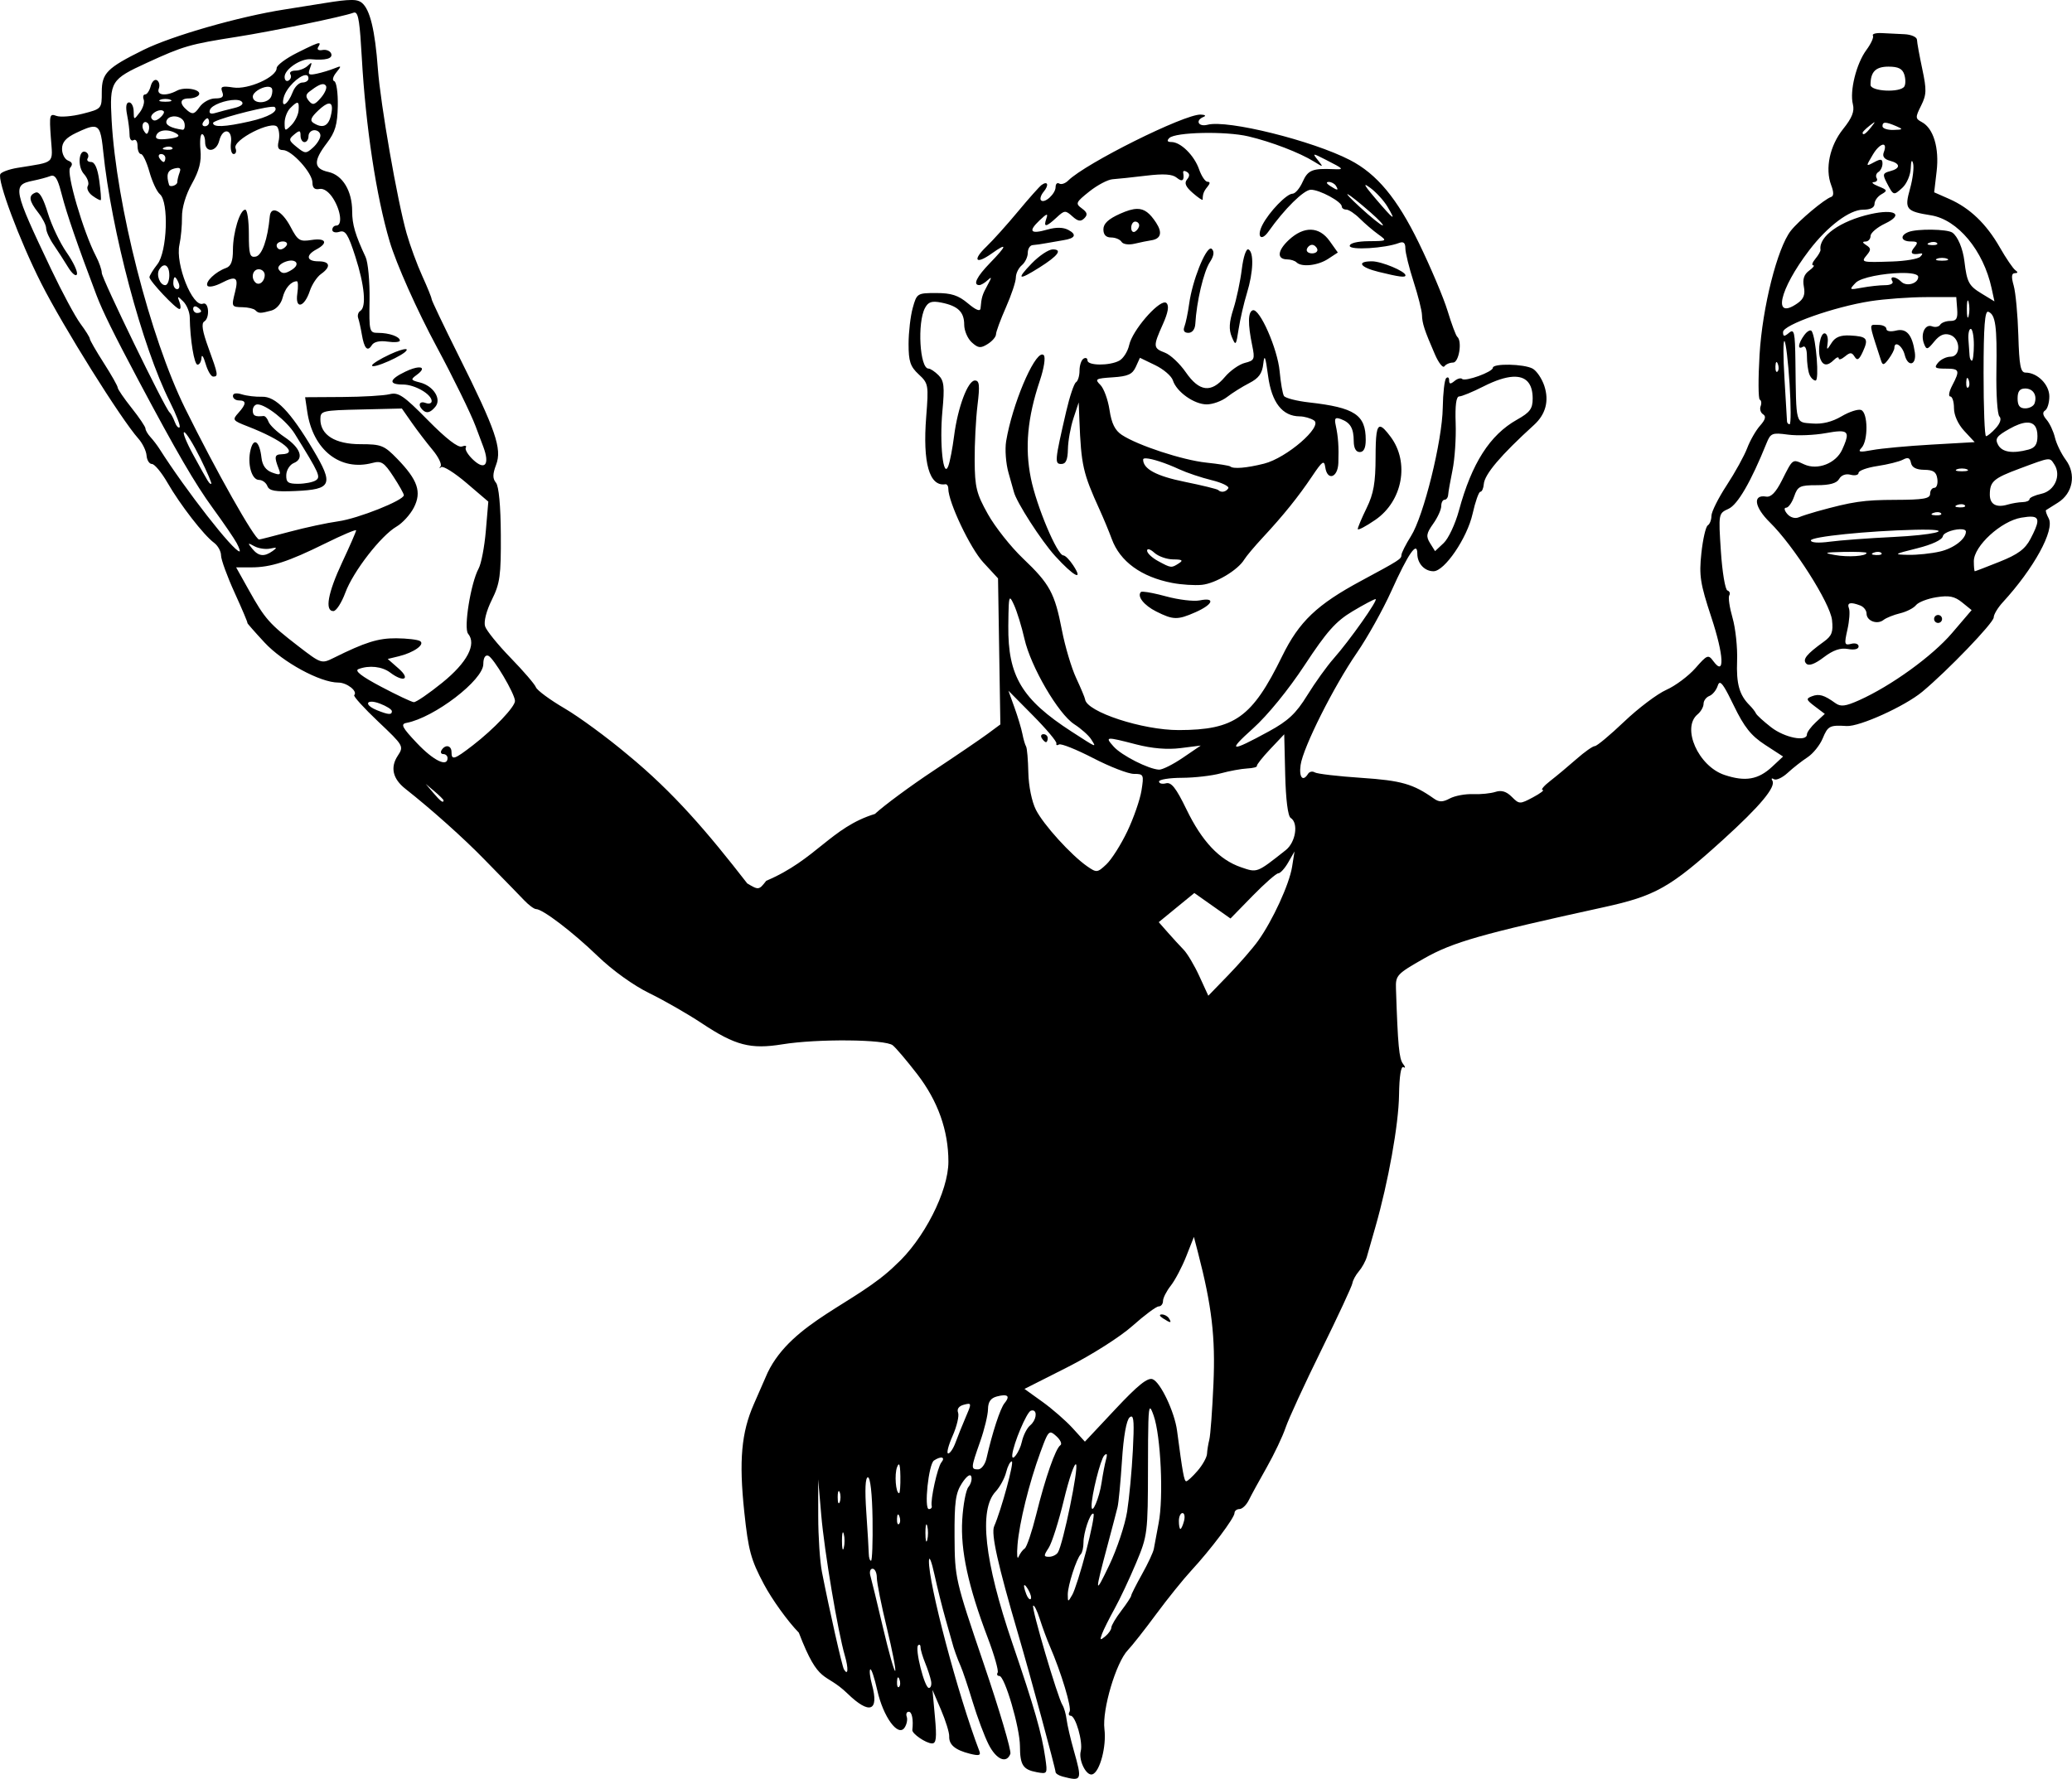
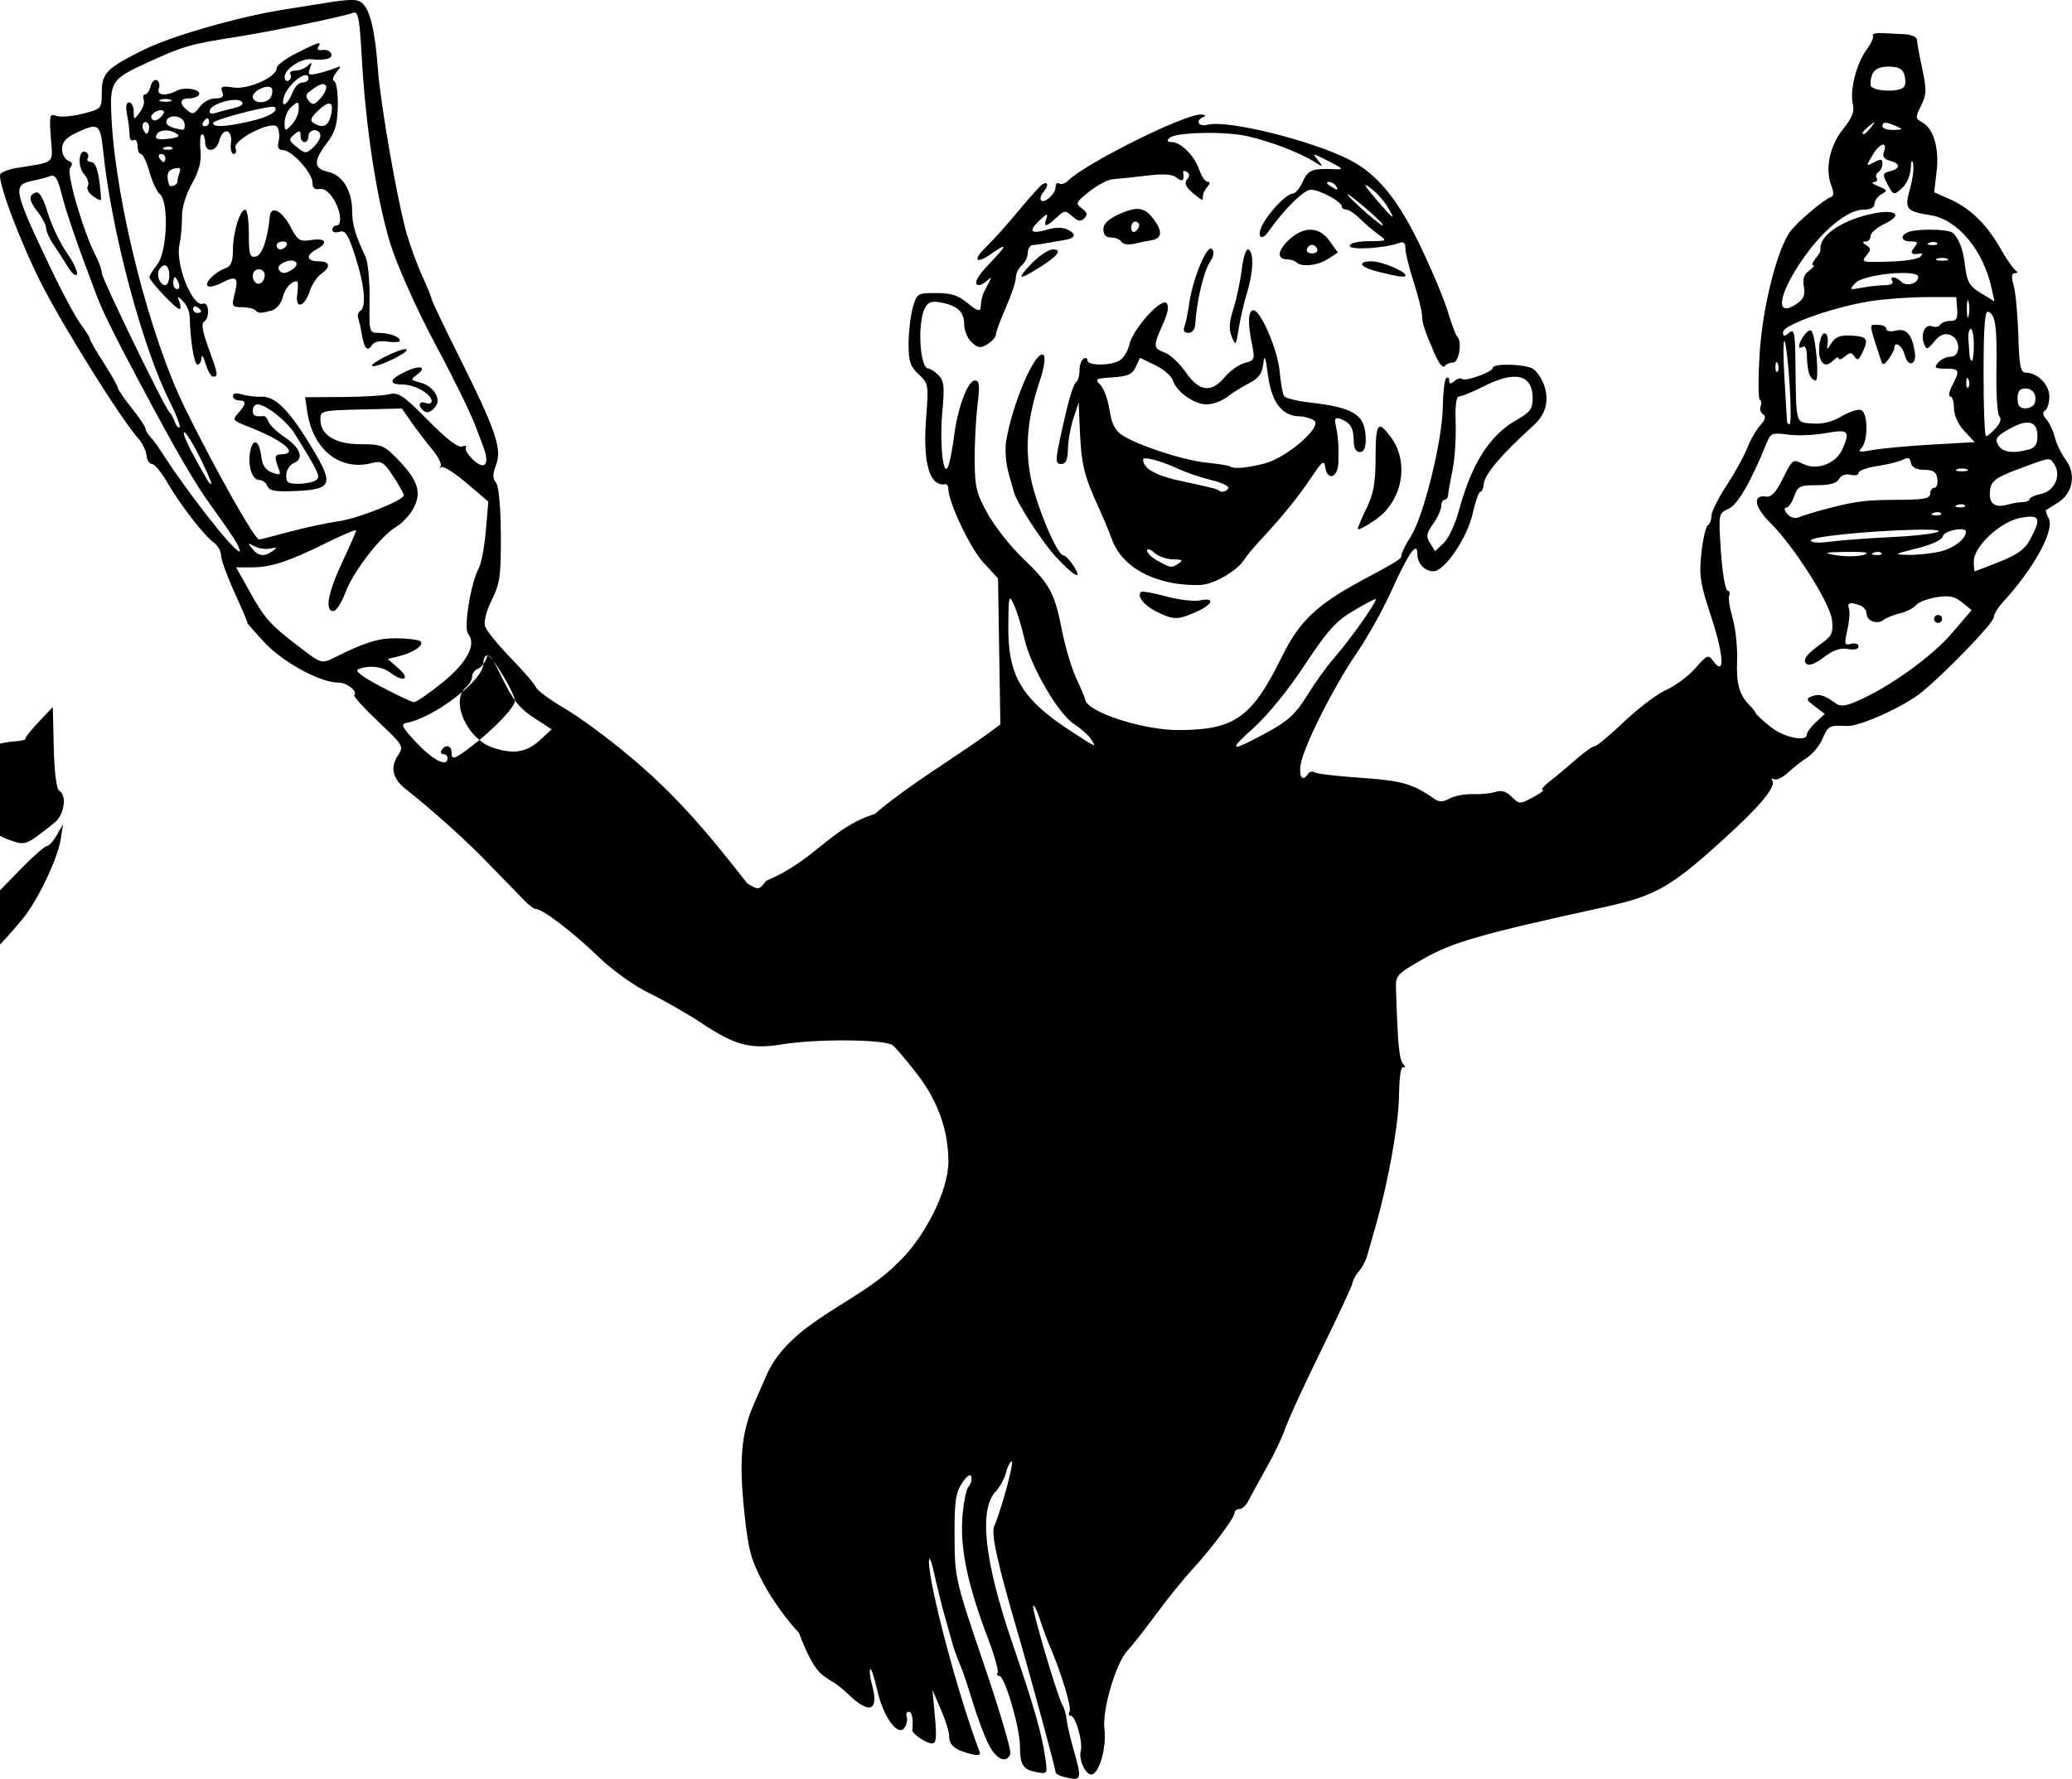
<svg xmlns="http://www.w3.org/2000/svg" xmlns:ns1="http://www.inkscape.org/namespaces/inkscape" xmlns:ns2="http://sodipodi.sourceforge.net/DTD/sodipodi-0.dtd" width="137.925mm" height="118.443mm" viewBox="0 0 137.925 118.443" version="1.1" id="svg3448" xml:space="preserve" ns1:version="1.2 (dc2aedaf03, 2022-05-15)" ns2:docname="Vintage celebrating man.svg">
  <title id="title3481">Vintage celebrating man</title>
  <ns2:namedview id="namedview3450" pagecolor="#ffffff" bordercolor="#666666" borderopacity="1.0" ns1:showpageshadow="2" ns1:pageopacity="0.0" ns1:pagecheckerboard="0" ns1:deskcolor="#d1d1d1" ns1:document-units="mm" showgrid="false" ns1:zoom="1.4819069" ns1:cx="347.18781" ns1:cy="222.34866" ns1:window-width="1920" ns1:window-height="991" ns1:window-x="-9" ns1:window-y="-9" ns1:window-maximized="1" ns1:current-layer="layer1" />
  <defs id="defs3445" />
  <g ns1:label="Lager 1" ns1:groupmode="layer" id="layer1" transform="translate(92.185,-94.126)">
-     <path id="path3464" style="fill:#000000;stroke-width:0.265" d="m -68.814,94.126 c -0.367,-1.53e-4 -0.899,0.066 -1.717,0.198 -1.126,0.181 -2.345,0.376 -2.708,0.432 -3.001,0.465 -7.501,1.754 -9.393,2.691 -2.436,1.206 -2.778,1.552 -2.778,2.804 0,1.119 -0.004,1.123 -1.272,1.448 -0.699,0.179 -1.489,0.242 -1.754,0.141 -0.442,-0.17 -0.473,-0.049 -0.366,1.434 0.131,1.804 0.343,1.61 -2.221,2.028 -0.541,0.088 -1.052,0.273 -1.136,0.41 -0.236,0.382 1.267,4.407 2.714,7.27 1.464,2.896 5.313,9.051 6.473,10.351 0.275,0.309 0.52,0.815 0.543,1.124 0.023,0.31 0.185,0.563 0.358,0.563 0.173,0 0.641,0.566 1.04,1.257 0.842,1.461 2.412,3.486 3.089,3.984 0.259,0.19 0.47,0.571 0.47,0.845 0,0.275 0.41,1.399 0.911,2.499 0.501,1.099 0.881,1.999 0.844,1.999 -0.037,0 0.476,0.585 1.139,1.3 1.223,1.318 3.709,2.669 4.911,2.669 0.579,0 1.314,0.582 1.059,0.837 -0.07,0.07 0.649,0.862 1.597,1.76 1.7,1.61 1.718,1.642 1.298,2.283 -0.505,0.77 -0.328,1.531 0.51,2.191 1.737,1.37 3.888,3.293 5.258,4.703 0.848,0.873 1.663,1.707 1.81,1.852 0.147,0.146 0.522,0.532 0.832,0.86 0.31,0.327 0.67,0.595 0.799,0.595 0.441,0 2.443,1.527 4.11,3.135 0.988,0.953 2.384,1.955 3.44,2.469 0.977,0.476 2.546,1.377 3.487,2.001 2.224,1.478 3.242,1.743 5.357,1.4 2.327,-0.378 6.856,-0.337 7.352,0.065 0.218,0.177 0.95,1.041 1.627,1.919 1.378,1.789 2.077,3.753 2.077,5.829 0,1.973 -1.648,5.201 -3.513,6.879 -2.588,2.555 -6.874,3.757 -8.521,7.168 -0.179,0.414 -0.591,1.356 -0.916,2.094 -0.833,1.893 -0.999,3.764 -0.639,7.169 0.273,2.58 0.439,3.19 1.306,4.821 0.546,1.027 1.593,2.48 2.326,3.229 1.369,3.556 1.68,2.55 3.239,4.053 1.468,1.426 2.117,1.188 1.629,-0.597 -0.133,-0.487 -0.184,-0.942 -0.114,-1.013 0.07,-0.07 0.281,0.557 0.468,1.394 0.398,1.778 1.385,3.13 1.816,2.488 0.146,-0.218 0.212,-0.546 0.145,-0.728 -0.067,-0.182 -0.006,-0.331 0.135,-0.331 0.214,0 0.316,0.523 0.238,1.215 -0.028,0.246 0.905,0.884 1.305,0.893 0.287,0.007 0.328,-0.362 0.198,-1.778 l -0.163,-1.786 0.567,1.323 c 0.312,0.728 0.558,1.523 0.547,1.768 -0.025,0.56 0.395,0.913 1.379,1.16 0.602,0.151 0.739,0.113 0.628,-0.177 -1.418,-3.708 -3.403,-11.206 -3.355,-12.674 0.012,-0.364 0.177,0.053 0.367,0.926 0.19,0.873 0.525,2.215 0.745,2.982 0.22,0.767 0.414,1.451 0.43,1.519 0.088,0.369 0.357,1.12 0.566,1.584 0.131,0.291 0.491,1.363 0.799,2.381 0.309,1.019 0.788,2.299 1.066,2.844 0.511,1.005 1.187,1.297 1.446,0.623 0.078,-0.203 -0.723,-2.912 -1.779,-6.019 -1.893,-5.569 -1.92,-5.69 -1.936,-8.437 -0.013,-2.321 0.069,-2.917 0.493,-3.566 0.306,-0.469 0.554,-0.647 0.621,-0.445 0.061,0.184 -0.025,0.498 -0.192,0.699 -0.167,0.201 -0.351,1.183 -0.411,2.184 -0.121,2.038 0.396,4.426 1.7,7.861 0.437,1.151 0.733,2.193 0.657,2.315 -0.075,0.122 -0.023,0.222 0.117,0.222 0.356,0 1.363,3.44 1.368,4.671 0.005,1.263 0.199,1.564 1.118,1.735 0.713,0.132 0.722,0.116 0.568,-0.953 -0.235,-1.632 -0.722,-3.332 -2.19,-7.635 -1.866,-5.473 -2.244,-8.887 -1.117,-10.094 0.285,-0.306 0.6,-0.883 0.7,-1.284 0.099,-0.4 0.269,-0.728 0.376,-0.728 0.182,0 -0.694,3.228 -1.173,4.323 -0.216,0.494 0.24,2.543 1.601,7.187 0.806,2.751 2.475,8.911 2.487,9.175 0.004,0.099 0.216,0.234 0.47,0.3 h 5.16e-4 c 1.286,0.336 1.314,0.269 0.737,-1.762 -0.213,-0.75 -0.424,-1.661 -0.47,-2.025 -0.045,-0.364 -0.17,-0.803 -0.279,-0.975 -0.321,-0.512 -2.08,-6.481 -1.949,-6.613 0.067,-0.067 0.266,0.333 0.443,0.889 0.177,0.555 0.477,1.367 0.666,1.804 0.758,1.749 1.47,4.112 1.315,4.364 -0.09,0.146 -0.058,0.267 0.071,0.267 0.331,0 0.831,1.749 0.673,2.354 -0.161,0.617 0.373,1.683 0.776,1.549 0.495,-0.165 0.945,-1.856 0.8,-3.012 -0.161,-1.289 0.772,-4.438 1.557,-5.256 0.279,-0.291 1.128,-1.369 1.886,-2.396 0.758,-1.026 1.813,-2.336 2.344,-2.91 1.298,-1.405 2.872,-3.501 2.872,-3.825 0,-0.144 0.149,-0.263 0.331,-0.264 0.182,-0.001 0.461,-0.269 0.621,-0.595 0.16,-0.326 0.696,-1.308 1.192,-2.181 0.495,-0.873 1.061,-2.064 1.257,-2.646 0.196,-0.582 1.264,-2.904 2.375,-5.159 1.11,-2.256 2.042,-4.26 2.071,-4.455 0.029,-0.195 0.223,-0.552 0.431,-0.794 0.209,-0.242 0.448,-0.678 0.532,-0.969 0.083,-0.291 0.339,-1.184 0.568,-1.984 0.861,-3.007 1.544,-6.815 1.573,-8.772 0.019,-1.271 0.128,-1.966 0.295,-1.867 0.145,0.087 0.132,-0.014 -0.031,-0.224 -0.26,-0.336 -0.343,-1.22 -0.468,-5.01 -0.029,-0.879 0.062,-0.977 1.869,-2.004 1.915,-1.089 3.817,-1.631 11.951,-3.41 3.463,-0.757 4.444,-1.313 7.964,-4.507 2.451,-2.223 3.525,-3.511 3.271,-3.921 -0.09,-0.146 -0.042,-0.19 0.108,-0.098 0.15,0.092 0.559,-0.098 0.911,-0.422 0.351,-0.325 0.943,-0.79 1.315,-1.033 0.373,-0.243 0.829,-0.809 1.015,-1.257 0.347,-0.837 0.466,-0.899 1.597,-0.829 0.852,0.053 3.87,-1.315 5.032,-2.28 1.684,-1.4 4.756,-4.596 4.756,-4.949 0,-0.193 0.268,-0.643 0.595,-0.999 2.08,-2.263 3.481,-4.821 3.065,-5.597 -0.145,-0.271 -0.224,-0.519 -0.176,-0.55 0.048,-0.032 0.405,-0.256 0.792,-0.498 0.996,-0.622 1.23,-1.89 0.525,-2.843 -0.3,-0.405 -0.626,-1.077 -0.725,-1.491 -0.099,-0.415 -0.35,-0.951 -0.558,-1.191 -0.255,-0.294 -0.286,-0.494 -0.097,-0.611 0.155,-0.096 0.282,-0.518 0.282,-0.937 0,-0.789 -0.796,-1.586 -1.583,-1.586 -0.333,0 -0.421,-0.456 -0.481,-2.487 -0.041,-1.368 -0.18,-2.856 -0.309,-3.307 -0.168,-0.587 -0.146,-0.822 0.077,-0.825 0.208,-0.003 0.22,-0.069 0.035,-0.198 -0.153,-0.107 -0.618,-0.79 -1.034,-1.517 -0.898,-1.571 -1.994,-2.622 -3.368,-3.228 l -1.003,-0.442 0.164,-1.398 c 0.182,-1.552 -0.21,-2.862 -0.982,-3.275 -0.441,-0.236 -0.445,-0.31 -0.053,-1.096 0.366,-0.733 0.376,-1.05 0.078,-2.448 -0.188,-0.883 -0.346,-1.755 -0.351,-1.937 -0.005,-0.182 -0.377,-0.349 -0.826,-0.372 -0.449,-0.023 -1.135,-0.057 -1.524,-0.075 -0.389,-0.019 -0.652,0.057 -0.583,0.168 0.069,0.111 -0.128,0.543 -0.436,0.959 -0.668,0.904 -1.121,2.724 -0.898,3.612 0.118,0.47 -0.053,0.904 -0.648,1.646 -0.89,1.11 -1.216,2.636 -0.796,3.74 0.177,0.465 0.176,0.725 -0.002,0.784 -0.455,0.152 -2.151,1.574 -2.683,2.249 -0.898,1.142 -1.895,5.096 -2.083,8.256 -0.095,1.601 -0.087,2.948 0.017,2.994 0.104,0.046 0.128,0.242 0.054,0.436 -0.075,0.194 5.35e-4,0.437 0.167,0.54 0.211,0.131 0.15,0.358 -0.204,0.754 -0.278,0.312 -0.664,0.984 -0.856,1.493 -0.193,0.509 -0.807,1.624 -1.366,2.477 -0.559,0.853 -1.015,1.769 -1.015,2.035 0,0.266 -0.11,0.551 -0.244,0.634 -0.134,0.083 -0.326,0.917 -0.426,1.853 -0.16,1.493 -0.078,2.017 0.66,4.255 0.843,2.555 0.911,3.986 0.14,2.938 -0.342,-0.464 -0.407,-0.439 -1.199,0.463 -0.461,0.524 -1.331,1.174 -1.935,1.443 -0.604,0.269 -1.866,1.222 -2.805,2.117 -0.939,0.895 -1.817,1.627 -1.952,1.627 -0.135,0 -0.684,0.387 -1.221,0.86 -0.537,0.473 -1.321,1.128 -1.743,1.455 -0.422,0.327 -0.652,0.6 -0.511,0.606 0.141,0.006 -0.149,0.226 -0.643,0.49 -0.875,0.466 -0.913,0.465 -1.413,-0.035 -0.358,-0.358 -0.689,-0.457 -1.086,-0.327 -0.314,0.103 -0.987,0.171 -1.497,0.15 -0.509,-0.021 -1.202,0.108 -1.539,0.287 -0.475,0.253 -0.712,0.254 -1.058,0.01 -1.387,-0.98 -2.168,-1.203 -4.838,-1.382 -1.547,-0.103 -2.94,-0.266 -3.094,-0.362 -0.155,-0.096 -0.356,-0.053 -0.448,0.095 -0.345,0.558 -0.614,0.237 -0.495,-0.591 0.168,-1.172 2.198,-5.218 3.75,-7.474 0.701,-1.019 1.73,-2.864 2.288,-4.101 1.136,-2.519 1.731,-3.375 1.731,-2.491 0,0.648 0.479,1.168 1.076,1.168 0.737,0 2.241,-2.209 2.602,-3.822 0.181,-0.809 0.414,-1.47 0.518,-1.47 0.104,0 0.207,-0.228 0.228,-0.506 0.049,-0.656 1.123,-1.922 3.342,-3.942 0.782,-0.712 1.017,-1.603 0.687,-2.603 -0.162,-0.489 -0.515,-1.008 -0.784,-1.152 -0.585,-0.313 -2.642,-0.353 -2.642,-0.051 0,0.275 -1.845,0.943 -2.046,0.741 -0.085,-0.085 -0.314,-0.021 -0.509,0.141 -0.266,0.221 -0.355,0.209 -0.355,-0.046 0,-0.188 -0.089,-0.252 -0.198,-0.143 -0.109,0.109 -0.211,0.992 -0.226,1.962 -0.034,2.214 -1.27,7.213 -2.114,8.549 -0.35,0.555 -0.637,1.124 -0.637,1.265 0,0.259 -0.138,0.347 -2.663,1.705 -2.964,1.594 -4.146,2.72 -5.278,5.031 -1.999,4.082 -3.154,4.908 -6.876,4.917 -2.419,0.006 -6.14,-1.214 -6.241,-2.047 -0.013,-0.106 -0.28,-0.745 -0.594,-1.419 -0.314,-0.674 -0.739,-2.103 -0.946,-3.175 -0.479,-2.481 -0.805,-3.084 -2.597,-4.79 -0.804,-0.766 -1.853,-2.091 -2.331,-2.945 -0.765,-1.366 -0.871,-1.793 -0.882,-3.572 -0.007,-1.111 0.077,-2.764 0.188,-3.674 0.163,-1.343 0.131,-1.654 -0.173,-1.654 -0.47,0 -1.143,1.799 -1.386,3.704 -0.102,0.8 -0.274,1.693 -0.381,1.984 -0.338,0.912 -0.597,-1.493 -0.395,-3.656 0.152,-1.625 0.11,-2.013 -0.26,-2.384 -0.243,-0.243 -0.544,-0.442 -0.667,-0.442 -0.582,0 -0.757,-3.053 -0.232,-4.035 0.219,-0.409 0.451,-0.485 1.088,-0.358 1.108,0.222 1.522,0.623 1.522,1.473 0,0.396 0.227,0.925 0.504,1.176 0.429,0.388 0.586,0.404 1.058,0.11 0.305,-0.19 0.554,-0.481 0.554,-0.646 0,-0.165 0.298,-0.973 0.661,-1.796 0.364,-0.823 0.661,-1.716 0.661,-1.985 0,-0.269 0.179,-0.637 0.397,-0.819 0.218,-0.181 0.397,-0.553 0.397,-0.826 0,-0.273 0.149,-0.505 0.331,-0.516 0.182,-0.011 0.599,-0.07 0.926,-0.132 0.327,-0.062 0.83,-0.149 1.117,-0.194 0.786,-0.122 0.906,-0.373 0.328,-0.682 -0.343,-0.183 -0.814,-0.192 -1.394,-0.026 -1.13,0.324 -1.301,0.128 -0.529,-0.607 0.492,-0.469 0.585,-0.494 0.457,-0.125 -0.209,0.603 -0.022,0.585 0.675,-0.064 0.53,-0.494 0.597,-0.499 1.054,-0.086 0.373,0.338 0.561,0.369 0.798,0.131 0.237,-0.237 0.199,-0.392 -0.165,-0.658 -0.441,-0.323 -0.406,-0.403 0.5,-1.126 0.537,-0.428 1.234,-0.794 1.548,-0.815 0.315,-0.021 1.314,-0.127 2.22,-0.236 1.189,-0.143 1.76,-0.105 2.051,0.136 0.372,0.309 0.52,0.189 0.427,-0.346 -0.021,-0.12 0.09,-0.139 0.246,-0.043 0.196,0.121 0.2,0.278 0.011,0.505 -0.198,0.239 -0.093,0.486 0.384,0.901 0.361,0.314 0.657,0.513 0.657,0.441 0,-0.37 0.069,-0.556 0.319,-0.858 0.185,-0.224 0.186,-0.331 0.003,-0.331 -0.149,0 -0.401,-0.372 -0.56,-0.827 -0.324,-0.93 -1.224,-1.819 -1.841,-1.819 -0.274,0 -0.322,-0.088 -0.143,-0.266 0.397,-0.397 3.752,-0.468 5.264,-0.111 1.531,0.361 3.415,1.085 4.366,1.676 0.636,0.395 0.646,0.392 0.265,-0.088 -0.388,-0.488 -0.375,-0.488 0.529,-0.028 1.212,0.617 1.244,0.657 0.499,0.623 -1.392,-0.063 -1.7,0.063 -2.044,0.84 -0.193,0.437 -0.498,0.794 -0.676,0.794 -0.389,0 -1.556,1.209 -2.001,2.073 -0.407,0.79 -0.087,1.138 0.405,0.44 1.054,-1.496 2.354,-2.778 2.817,-2.778 0.587,0 2.058,0.797 2.058,1.115 0,0.114 0.135,0.208 0.3,0.208 0.165,0 0.569,0.268 0.898,0.595 0.328,0.327 0.877,0.798 1.221,1.046 0.622,0.45 0.62,0.451 -0.633,0.463 -0.756,0.007 -1.257,0.132 -1.257,0.313 0,0.302 2.353,0.161 3.285,-0.196 0.296,-0.113 0.419,-0.007 0.419,0.362 0,0.288 0.245,1.283 0.545,2.211 0.3,0.928 0.552,1.926 0.56,2.217 0.015,0.572 0.162,1.018 0.862,2.63 0.249,0.573 0.534,0.93 0.632,0.794 0.098,-0.137 0.357,-0.249 0.576,-0.249 0.393,0 0.623,-1.431 0.276,-1.72 -0.087,-0.073 -0.376,-0.847 -0.641,-1.72 -0.265,-0.873 -1.126,-2.909 -1.912,-4.524 -1.446,-2.97 -2.796,-4.596 -4.584,-5.52 -2.503,-1.294 -8.158,-2.698 -9.478,-2.352 -0.62,0.162 -0.847,-0.29 -0.264,-0.525 0.182,-0.073 0.093,-0.141 -0.198,-0.151 -1.08,-0.036 -7.66,3.242 -8.819,4.394 -0.194,0.192 -0.462,0.282 -0.595,0.199 -0.134,-0.083 -0.243,0.021 -0.243,0.23 0,0.45 -0.735,1.121 -0.97,0.886 -0.09,-0.09 -0.011,-0.348 0.176,-0.573 0.369,-0.445 0.275,-0.746 -0.14,-0.449 -0.141,0.101 -0.85,0.898 -1.575,1.771 -0.725,0.873 -1.665,1.918 -2.087,2.323 -0.964,0.923 -0.732,1.235 0.348,0.466 1.063,-0.757 1.023,-0.542 -0.117,0.633 -0.891,0.917 -1.16,1.473 -0.714,1.473 0.116,0 0.369,-0.149 0.561,-0.331 0.277,-0.262 0.275,-0.193 -0.012,0.331 -0.353,0.645 -0.403,0.811 -0.466,1.545 -0.02,0.235 -0.305,0.123 -0.844,-0.331 -0.632,-0.532 -1.102,-0.685 -2.104,-0.685 -1.265,0 -1.296,0.019 -1.566,0.992 -0.152,0.546 -0.276,1.623 -0.277,2.394 -0.001,1.163 0.113,1.508 0.672,2.027 0.65,0.603 0.668,0.702 0.501,2.831 -0.241,3.066 0.21,4.655 1.273,4.488 0.109,-0.017 0.198,0.115 0.198,0.294 0,0.891 1.459,3.967 2.328,4.908 l 0.983,1.065 0.077,4.862 0.078,4.862 -0.856,0.633 c -0.471,0.348 -2.094,1.453 -3.608,2.456 -1.513,1.003 -3.264,2.295 -3.889,2.872 -2.917,0.896 -3.911,3.045 -7.233,4.451 -0.482,0.624 -0.507,0.627 -1.263,0.174 -2.621,-3.377 -4.892,-6.052 -7.975,-8.582 -1.334,-1.124 -3.218,-2.507 -4.187,-3.074 -0.969,-0.567 -1.826,-1.199 -1.905,-1.405 -0.079,-0.206 -0.835,-1.085 -1.681,-1.955 -0.846,-0.87 -1.612,-1.816 -1.703,-2.103 -0.098,-0.309 0.085,-1.029 0.45,-1.764 0.543,-1.095 0.613,-1.609 0.598,-4.335 -0.011,-1.921 -0.133,-3.231 -0.322,-3.46 -0.231,-0.278 -0.229,-0.57 0.009,-1.199 0.403,-1.066 -0.023,-2.305 -2.488,-7.243 -0.993,-1.99 -1.806,-3.694 -1.806,-3.787 0,-0.093 -0.281,-0.787 -0.625,-1.542 -0.344,-0.755 -0.811,-2.027 -1.038,-2.827 -0.624,-2.199 -1.739,-8.59 -1.916,-10.98 -0.188,-2.549 -0.521,-3.926 -1.057,-4.371 -0.16,-0.132 -0.361,-0.198 -0.728,-0.198 z m 0.26,0.836 c 0.234,0.052 0.325,0.73 0.452,2.99 0.26,4.606 0.96,9.233 1.855,12.252 0.442,1.491 1.824,4.589 3.129,7.011 1.08,2.006 2.276,4.447 2.592,5.292 0.109,0.291 0.34,0.909 0.515,1.373 0.442,1.178 0.108,1.598 -0.68,0.857 -0.344,-0.323 -0.563,-0.688 -0.487,-0.81 0.076,-0.123 -0.04,-0.155 -0.257,-0.072 -0.255,0.098 -1.053,-0.519 -2.266,-1.751 -1.618,-1.644 -1.964,-1.878 -2.551,-1.731 -0.373,0.094 -1.791,0.178 -3.15,0.186 l -2.472,0.015 0.143,0.967 c 0.378,2.549 2.196,3.978 4.336,3.409 0.594,-0.158 0.778,-0.04 1.389,0.894 0.388,0.592 0.704,1.156 0.704,1.254 0,0.341 -3.056,1.558 -4.366,1.738 -0.728,0.1 -2.187,0.414 -3.244,0.697 -1.057,0.283 -1.967,0.515 -2.023,0.515 -0.295,0 -2.869,-4.563 -4.927,-8.731 -2.33,-4.72 -4.584,-13.561 -4.892,-19.182 -0.141,-2.585 -0.056,-2.724 2.357,-3.831 2.424,-1.113 2.844,-1.234 5.982,-1.726 2.355,-0.37 7.089,-1.348 7.751,-1.602 0.04,-0.015 0.077,-0.021 0.11,-0.013 z m -2.392,2.042 c -0.122,-0.019 -0.542,0.176 -1.478,0.646 -0.74,0.371 -1.345,0.826 -1.345,1.01 0,0.597 -1.895,1.446 -2.886,1.292 -0.757,-0.117 -0.875,-0.07 -0.736,0.294 0.126,0.327 0.01,0.433 -0.472,0.433 -0.354,0 -0.816,0.255 -1.038,0.572 -0.334,0.478 -0.467,0.515 -0.809,0.232 -0.558,-0.463 -0.513,-0.804 0.105,-0.804 0.282,0 0.579,-0.106 0.658,-0.235 0.217,-0.351 -0.923,-0.57 -1.462,-0.281 -0.723,0.387 -1.378,0.312 -1.205,-0.137 0.082,-0.214 0.028,-0.464 -0.121,-0.556 -0.149,-0.092 -0.337,0.083 -0.417,0.389 -0.08,0.306 -0.247,0.556 -0.371,0.556 -0.124,0 -0.167,0.152 -0.096,0.338 0.071,0.186 -0.048,0.573 -0.265,0.86 -0.387,0.512 -0.394,0.511 -0.403,-0.074 -0.005,-0.327 -0.143,-0.595 -0.306,-0.595 -0.192,0 -0.239,0.293 -0.132,0.827 0.091,0.455 0.165,1.057 0.165,1.338 0,0.281 0.119,0.438 0.265,0.348 0.146,-0.09 0.265,0.082 0.265,0.381 0,0.3 0.104,0.545 0.23,0.545 0.127,0 0.38,0.533 0.562,1.185 0.183,0.652 0.495,1.322 0.696,1.488 0.606,0.503 0.488,3.833 -0.165,4.663 -0.291,0.37 -0.529,0.76 -0.529,0.865 0,0.248 1.761,2.118 1.995,2.118 0.098,0 0.1,-0.208 0.004,-0.463 -0.16,-0.423 -0.139,-0.427 0.249,-0.043 0.233,0.231 0.429,0.707 0.434,1.058 0.023,1.493 0.296,3.152 0.518,3.152 0.132,0 0.251,-0.208 0.264,-0.463 0.013,-0.255 0.135,-0.076 0.272,0.397 0.137,0.473 0.364,0.86 0.505,0.86 0.356,0 0.334,-0.131 -0.316,-1.915 -0.404,-1.109 -0.486,-1.626 -0.276,-1.755 0.386,-0.239 0.305,-1.335 -0.088,-1.184 -0.69,0.265 -1.849,-2.635 -1.567,-3.92 0.101,-0.461 0.178,-1.294 0.171,-1.85 -0.009,-0.613 0.251,-1.485 0.658,-2.213 0.491,-0.878 0.645,-1.485 0.572,-2.253 -0.055,-0.578 -0.008,-1.051 0.105,-1.051 0.113,0 0.205,0.238 0.205,0.529 0,0.736 0.75,0.665 0.939,-0.088 0.229,-0.911 0.9,-0.797 0.782,0.132 -0.052,0.412 0.028,0.75 0.178,0.75 0.15,0 0.207,-0.175 0.125,-0.389 -0.212,-0.551 2.461,-1.903 2.785,-1.408 0.123,0.188 0.161,0.609 0.084,0.937 -0.101,0.43 -0.021,0.595 0.288,0.595 0.583,0 1.963,1.521 1.963,2.164 0,0.355 0.147,0.49 0.463,0.426 0.286,-0.058 0.64,0.19 0.926,0.649 0.508,0.814 0.616,1.789 0.198,1.789 -0.146,0 -0.265,0.127 -0.265,0.283 0,0.155 0.215,0.214 0.477,0.131 0.395,-0.125 0.576,0.158 1.058,1.655 0.616,1.913 0.747,3.354 0.329,3.613 -0.139,0.086 -0.202,0.301 -0.14,0.479 0.062,0.177 0.171,0.665 0.241,1.083 0.16,0.946 0.379,1.183 0.666,0.719 0.139,-0.225 0.526,-0.313 1.044,-0.237 0.453,0.067 0.823,0.035 0.823,-0.07 0,-0.26 -0.709,-0.512 -1.444,-0.512 -0.587,0 -0.607,-0.072 -0.574,-2.207 0.018,-1.214 -0.1,-2.494 -0.264,-2.844 -0.69,-1.476 -0.893,-2.168 -0.893,-3.044 0,-1.356 -0.638,-2.412 -1.583,-2.619 -0.991,-0.218 -1.018,-0.722 -0.102,-1.922 0.557,-0.73 0.703,-1.226 0.728,-2.473 0.017,-0.858 -0.088,-1.599 -0.234,-1.648 -0.152,-0.051 -0.095,-0.298 0.132,-0.578 0.365,-0.45 0.355,-0.473 -0.132,-0.274 -0.291,0.119 -0.816,0.278 -1.167,0.353 -0.541,0.116 -0.609,0.06 -0.448,-0.365 0.153,-0.403 0.125,-0.437 -0.142,-0.172 -0.183,0.182 -0.554,0.331 -0.825,0.331 -0.271,0 -0.424,0.111 -0.34,0.246 0.084,0.135 0.032,0.321 -0.116,0.412 -0.148,0.091 -0.269,-0.017 -0.269,-0.24 0,-0.51 1.078,-1.236 1.746,-1.175 0.984,0.09 1.472,-0.042 1.358,-0.368 -0.064,-0.182 -0.324,-0.293 -0.578,-0.247 -0.274,0.05 -0.391,-0.031 -0.288,-0.198 0.095,-0.153 0.129,-0.242 0.056,-0.253 z m 104.476,1.559 c 0.646,0 0.924,0.14 1.047,0.527 0.092,0.29 0.093,0.647 0.002,0.794 -0.265,0.43 -2.25,0.334 -2.25,-0.109 0,-0.87 0.339,-1.212 1.201,-1.212 z M -71.877,99.129 c 0.136,-0.016 0.225,0.049 0.225,0.226 0,0.146 -0.181,0.265 -0.403,0.265 -0.222,0 -0.512,0.286 -0.645,0.636 -0.32,0.842 -0.801,1.131 -0.599,0.361 0.174,-0.664 1.014,-1.439 1.423,-1.487 z m 1.251,0.607 c 0.059,0.015 0.105,0.052 0.141,0.11 0.08,0.129 -0.075,0.489 -0.345,0.799 -0.407,0.469 -0.541,0.503 -0.792,0.202 -0.228,-0.274 -0.219,-0.427 0.033,-0.622 0.49,-0.379 0.785,-0.533 0.963,-0.489 z m -3.792,0.17 c 0.129,-0.012 0.24,0.009 0.305,0.074 0.08,0.08 0.075,0.329 -0.011,0.553 -0.197,0.515 -1.232,0.539 -1.232,0.029 0,-0.29 0.551,-0.621 0.938,-0.657 z m -6.759,0.806 c 0.12,0 0.24,0.018 0.331,0.055 0.182,0.073 0.033,0.133 -0.331,0.133 -0.364,0 -0.513,-0.06 -0.331,-0.133 0.091,-0.037 0.211,-0.055 0.331,-0.055 z m 4.634,0.064 c 0.202,-0.001 0.367,0.034 0.449,0.116 0.154,0.154 -0.035,0.315 -0.499,0.426 -0.411,0.098 -0.969,0.244 -1.241,0.326 -0.332,0.099 -0.456,0.034 -0.379,-0.198 0.113,-0.339 1.064,-0.666 1.671,-0.669 z m 4.165,0.195 c 0.081,0.023 0.093,0.189 0.069,0.508 -0.022,0.296 -0.24,0.738 -0.485,0.983 -0.417,0.417 -0.445,0.407 -0.445,-0.16 0,-0.333 0.17,-0.774 0.378,-0.982 0.252,-0.252 0.402,-0.372 0.483,-0.349 z m 2.131,0.051 c 0.179,0.028 0.21,0.307 0.078,0.834 -0.172,0.685 -0.553,0.836 -1.154,0.454 -0.248,-0.157 -0.163,-0.372 0.33,-0.835 0.287,-0.27 0.509,-0.419 0.661,-0.449 0.032,-0.006 0.06,-0.008 0.086,-0.004 z m -3.726,0.212 c 0.039,0.002 0.064,0.009 0.075,0.02 0.278,0.278 -0.414,0.674 -1.677,0.958 -1.647,0.371 -2.427,0.403 -2.427,0.101 0,-0.196 3.006,-0.997 3.877,-1.074 0.062,-0.006 0.113,-0.008 0.152,-0.005 z m -7.569,0.234 c 0.1,-0.012 0.191,0.006 0.251,0.066 0.07,0.07 -0.044,0.269 -0.253,0.442 -0.261,0.216 -0.433,0.228 -0.552,0.036 -0.13,-0.21 0.253,-0.509 0.553,-0.544 z m 0.863,0.41 c 0.323,-0.037 0.713,0.131 0.775,0.454 0.049,0.255 -0.009,0.449 -0.129,0.433 -0.776,-0.109 -1.159,-0.32 -1.07,-0.587 0.06,-0.181 0.23,-0.277 0.424,-0.299 z m 2.297,0.123 c 0.064,0 0.116,0.119 0.116,0.265 0,0.146 -0.126,0.265 -0.28,0.265 -0.154,0 -0.207,-0.119 -0.117,-0.265 0.09,-0.146 0.216,-0.265 0.281,-0.265 z m -4.144,0.25 c 0.055,-0.006 0.12,0.02 0.187,0.087 0.088,0.088 0.109,0.31 0.048,0.494 -0.09,0.269 -0.152,0.269 -0.318,-0.001 -0.166,-0.268 -0.082,-0.563 0.083,-0.58 z m 115.121,0.015 c 0.014,0.014 -0.066,0.121 -0.23,0.331 -0.346,0.441 -0.563,0.581 -0.563,0.363 0,-0.055 0.208,-0.263 0.463,-0.463 0.21,-0.165 0.317,-0.245 0.331,-0.231 z m 0.721,0.032 c 0.141,0 0.372,0.077 0.734,0.233 0.469,0.201 0.446,0.229 -0.198,0.246 -0.4,0.01 -0.728,-0.1 -0.728,-0.246 0,-0.155 0.051,-0.233 0.192,-0.233 z m -119.262,0.267 c 0.417,0.013 0.512,0.476 0.629,1.619 0.541,5.304 2.598,13.04 4.442,16.701 0.43,0.854 0.72,1.615 0.644,1.691 -0.076,0.076 -0.222,-0.087 -0.323,-0.362 -0.102,-0.275 -0.257,-0.561 -0.345,-0.634 -0.301,-0.25 -4.51,-8.911 -4.511,-9.284 -8.97e-4,-0.205 -0.176,-0.707 -0.389,-1.115 -0.841,-1.612 -1.991,-5.552 -1.718,-5.882 0.191,-0.23 0.151,-0.371 -0.134,-0.48 -0.222,-0.085 -0.404,-0.434 -0.404,-0.776 0,-0.45 0.257,-0.743 0.935,-1.067 0.557,-0.266 0.924,-0.419 1.174,-0.411 z m 14.692,0.23 c 0.218,0 0.397,0.16 0.397,0.356 0,0.196 -0.221,0.556 -0.491,0.8 -0.461,0.417 -0.528,0.415 -1.085,-0.036 -0.538,-0.435 -0.554,-0.515 -0.17,-0.833 0.359,-0.298 0.424,-0.286 0.424,0.077 0,0.236 0.119,0.429 0.265,0.429 0.146,0 0.265,-0.179 0.265,-0.397 0,-0.218 0.179,-0.397 0.397,-0.397 z m -9.988,0.017 c 0.255,-0.019 0.558,0.051 0.823,0.22 0.251,0.159 0.08,0.261 -0.565,0.336 -0.676,0.079 -0.89,0.017 -0.795,-0.232 0.075,-0.194 0.282,-0.305 0.537,-0.324 z M 33.132,103.76 c 0.16,-0.032 0.224,0.132 0.076,0.515 -0.102,0.266 0.038,0.455 0.409,0.552 0.716,0.187 0.723,0.511 0.014,0.697 -0.483,0.126 -0.51,0.217 -0.229,0.758 0.458,0.88 0.457,0.88 1.041,0.352 0.293,-0.265 0.545,-0.847 0.562,-1.299 0.019,-0.508 0.079,-0.631 0.158,-0.324 0.07,0.272 -0.022,1.027 -0.204,1.678 -0.383,1.367 -0.273,1.507 1.388,1.772 1.787,0.286 3.497,2.342 4.043,4.862 l 0.188,0.87 -0.866,-0.527 c -0.841,-0.511 -0.967,-0.749 -1.133,-2.14 -0.102,-0.851 -0.446,-1.667 -0.806,-1.914 -0.345,-0.236 -2.328,-0.265 -2.908,-0.042 -0.605,0.232 -0.514,0.633 0.143,0.633 0.469,0 0.507,0.065 0.232,0.397 -0.314,0.379 -0.179,0.519 0.397,0.409 0.176,-0.034 0.176,0.037 0,0.212 -0.146,0.144 -0.979,0.287 -1.852,0.316 -2.074,0.069 -2.108,0.06 -1.703,-0.428 0.287,-0.346 0.281,-0.458 -0.034,-0.657 -0.264,-0.167 -0.279,-0.241 -0.049,-0.244 0.182,-0.002 0.331,-0.169 0.331,-0.371 0,-0.202 0.436,-0.574 0.968,-0.826 1.272,-0.603 0.666,-0.997 -0.969,-0.629 -2.018,0.453 -3.466,1.487 -3.33,2.377 0.013,0.087 -0.139,0.355 -0.339,0.595 -0.2,0.241 -0.266,0.437 -0.148,0.437 0.118,0 -0.004,0.16 -0.271,0.356 -0.34,0.249 -0.445,0.57 -0.35,1.068 0.1,0.523 -0.011,0.815 -0.417,1.1 -1.693,1.186 -1.235,-0.894 0.776,-3.53 1.218,-1.595 2.683,-2.698 3.587,-2.698 0.485,0 0.757,-0.138 0.757,-0.383 0,-0.211 0.208,-0.501 0.463,-0.644 0.417,-0.235 0.397,-0.287 -0.198,-0.526 -0.364,-0.146 -0.506,-0.273 -0.315,-0.282 0.19,-0.009 0.278,-0.128 0.194,-0.263 -0.084,-0.135 -0.031,-0.321 0.117,-0.412 0.148,-0.091 0.269,-0.342 0.269,-0.557 0,-0.316 -0.107,-0.333 -0.559,-0.091 -0.557,0.298 -0.557,0.296 -0.084,-0.505 0.237,-0.401 0.493,-0.63 0.653,-0.662 z m -114.067,0.126 c 0.092,0.004 0.171,0.028 0.215,0.072 0.088,0.088 -0.068,0.151 -0.347,0.139 -0.308,-0.013 -0.371,-0.076 -0.16,-0.16 0.096,-0.038 0.201,-0.055 0.292,-0.051 z m -5.675,0.334 c -0.343,0.043 -0.393,1.042 0.01,1.488 0.246,0.271 0.364,0.628 0.262,0.792 -0.102,0.164 0.035,0.46 0.304,0.656 0.269,0.197 0.519,0.328 0.557,0.29 0.037,-0.037 -0.008,-0.623 -0.101,-1.301 -0.111,-0.812 -0.298,-1.234 -0.546,-1.234 -0.207,0 -0.308,-0.111 -0.224,-0.246 0.084,-0.135 0.04,-0.316 -0.098,-0.401 -0.06,-0.037 -0.115,-0.051 -0.164,-0.044 z m 5.152,0.162 c 0.154,0 0.28,0.119 0.28,0.265 0,0.146 -0.052,0.265 -0.116,0.265 -0.064,0 -0.191,-0.119 -0.281,-0.265 -0.09,-0.146 -0.037,-0.265 0.117,-0.265 z m 1.095,0.926 c 0.185,-0.01 0.218,0.084 0.133,0.305 -0.084,0.22 -0.153,0.509 -0.153,0.642 0,0.208 -0.491,0.366 -0.549,0.177 -0.201,-0.658 -0.106,-0.966 0.333,-1.081 0.097,-0.025 0.176,-0.04 0.237,-0.043 z m -8.36,0.514 c 0.036,-0.002 0.07,0.003 0.102,0.016 0.196,0.078 0.345,0.439 0.55,1.248 0.315,1.24 1.063,3.409 2.307,6.689 0.407,1.072 1.145,2.57 2.803,5.689 2.518,4.736 3.769,6.888 4.945,8.499 0.709,0.972 1.423,2.017 1.586,2.322 0.164,0.306 0.249,0.556 0.19,0.556 -0.403,0 -3.57,-4.058 -5.335,-6.837 -0.146,-0.229 -0.413,-0.579 -0.595,-0.777 -0.182,-0.198 -0.331,-0.454 -0.331,-0.569 0,-0.115 -0.416,-0.732 -0.923,-1.37 -0.508,-0.639 -0.925,-1.249 -0.926,-1.355 -0.001,-0.106 -0.419,-0.845 -0.929,-1.641 -0.509,-0.796 -0.926,-1.521 -0.926,-1.61 0,-0.089 -0.282,-0.542 -0.626,-1.005 -0.344,-0.463 -1.22,-2.092 -1.947,-3.62 -2.541,-5.345 -2.598,-5.619 -1.221,-5.897 0.413,-0.083 0.936,-0.223 1.162,-0.311 0.04,-0.015 0.077,-0.024 0.113,-0.026 z m 84.987,0.417 c 0.173,-0.002 0.389,0.115 0.479,0.26 h 5.168e-4 c 0.203,0.328 0.111,0.328 -0.397,0 -0.239,-0.154 -0.272,-0.258 -0.082,-0.26 z m 2.443,0.211 c 0.02,-0.024 0.131,0.042 0.328,0.189 0.388,0.287 0.901,0.849 1.139,1.25 0.607,1.017 0.434,0.901 -0.787,-0.531 -0.494,-0.58 -0.714,-0.868 -0.681,-0.907 z m -88.431,0.487 c -0.031,-0.005 -0.062,-9.2e-4 -0.092,0.011 -0.492,0.189 -0.447,0.544 0.173,1.331 0.291,0.37 0.529,0.84 0.529,1.044 0,0.205 0.221,0.695 0.491,1.089 0.27,0.394 0.708,1.072 0.972,1.505 0.265,0.434 0.528,0.644 0.587,0.468 0.059,-0.176 -0.25,-0.828 -0.686,-1.45 -0.436,-0.621 -0.999,-1.804 -1.252,-2.627 -0.277,-0.903 -0.505,-1.34 -0.722,-1.372 z m 87.233,0.117 c 0.008,-6.8e-4 0.021,0.004 0.041,0.014 0.159,0.081 0.699,0.503 1.508,1.21 0.546,0.477 0.903,0.863 0.794,0.857 -0.11,-0.006 -0.795,-0.558 -1.522,-1.228 -0.627,-0.577 -0.875,-0.848 -0.821,-0.853 z m -14.011,0.981 c -0.303,0.005 -0.662,0.116 -1.123,0.322 -0.782,0.35 -1.111,0.658 -1.111,1.039 0,0.36 0.172,0.542 0.514,0.542 0.282,0 0.594,0.13 0.692,0.289 0.102,0.165 0.478,0.219 0.875,0.124 0.383,-0.091 0.875,-0.191 1.093,-0.223 0.654,-0.095 0.772,-0.507 0.336,-1.172 -0.42,-0.641 -0.772,-0.93 -1.277,-0.922 z m -59.358,0.051 c -0.356,0 -0.82,1.524 -0.82,2.694 0,0.739 -0.13,1.073 -0.463,1.191 -0.691,0.245 -1.396,0.917 -1.235,1.177 0.078,0.126 0.502,0.041 0.944,-0.187 0.963,-0.498 1.143,-0.377 0.897,0.603 -0.248,0.989 -0.242,1.003 0.508,1.017 0.359,0.007 0.737,0.096 0.839,0.198 0.223,0.223 0.323,0.225 1.068,0.025 0.331,-0.089 0.647,-0.449 0.749,-0.854 0.16,-0.636 0.55,-1.088 0.948,-1.098 0.084,-0.002 0.098,0.369 0.031,0.824 -0.157,1.068 0.465,0.932 0.834,-0.183 0.141,-0.427 0.476,-0.933 0.744,-1.123 0.681,-0.483 0.607,-0.845 -0.174,-0.845 -0.795,0 -0.862,-0.403 -0.132,-0.794 0.81,-0.434 0.63,-0.776 -0.331,-0.626 -0.781,0.122 -0.909,0.041 -1.389,-0.873 -0.572,-1.089 -1.315,-1.46 -1.385,-0.692 -0.139,1.518 -0.514,2.59 -0.934,2.671 -0.395,0.076 -0.459,-0.136 -0.459,-1.518 0,-0.884 -0.107,-1.607 -0.238,-1.607 z m 59.24,0.794 c 0.146,0 0.265,0.112 0.265,0.249 0,0.137 -0.119,0.322 -0.265,0.412 -0.146,0.09 -0.265,-0.022 -0.265,-0.249 0,-0.227 0.119,-0.412 0.265,-0.412 z m 11.704,0.54 c -0.465,-0.014 -0.968,0.211 -1.468,0.674 -0.775,0.719 -0.825,1.297 -0.112,1.303 0.232,0.002 0.51,0.091 0.617,0.198 0.334,0.334 1.419,0.215 2.098,-0.23 l 0.65,-0.426 -0.545,-0.765 c -0.348,-0.489 -0.775,-0.741 -1.24,-0.754 z m -68.441,0.782 c 0.227,0 0.338,0.119 0.249,0.265 -0.09,0.146 -0.275,0.265 -0.412,0.265 -0.137,0 -0.249,-0.119 -0.249,-0.265 0,-0.146 0.186,-0.265 0.413,-0.265 z m 109.897,0.033 c 0.092,0.004 0.171,0.028 0.215,0.072 0.088,0.088 -0.068,0.151 -0.347,0.139 -0.308,-0.013 -0.371,-0.076 -0.16,-0.16 0.096,-0.038 0.201,-0.055 0.292,-0.051 z m -41.386,0.192 c 0.138,0 0.294,0.128 0.346,0.285 0.052,0.156 -0.104,0.284 -0.346,0.284 -0.243,0 -0.398,-0.128 -0.346,-0.284 0.052,-0.156 0.207,-0.285 0.346,-0.285 z m -6.738,0.245 c -0.371,-0.005 -1.226,2.123 -1.442,3.674 -0.084,0.606 -0.226,1.29 -0.315,1.521 -0.106,0.276 -0.016,0.42 0.264,0.42 0.255,0 0.439,-0.239 0.459,-0.595 0.084,-1.486 0.553,-3.476 0.97,-4.114 0.267,-0.409 0.31,-0.697 0.131,-0.876 -0.02,-0.02 -0.042,-0.03 -0.067,-0.03 z m -10.525,0.059 c -0.271,0 -0.897,0.417 -1.391,0.926 -1.057,1.091 -0.907,1.171 0.513,0.275 1.24,-0.783 1.546,-1.201 0.878,-1.201 z m 13.029,0 c -0.151,-0.075 -0.341,0.492 -0.444,1.323 -0.099,0.8 -0.351,1.991 -0.561,2.646 -0.282,0.879 -0.309,1.364 -0.106,1.852 0.261,0.625 0.285,0.597 0.459,-0.529 0.101,-0.655 0.349,-1.726 0.55,-2.381 0.429,-1.397 0.476,-2.723 0.101,-2.91 z m 46.17,0.564 c 0.12,0 0.24,0.018 0.331,0.055 0.182,0.073 0.033,0.133 -0.331,0.133 -0.364,0 -0.513,-0.06 -0.331,-0.133 0.091,-0.037 0.211,-0.055 0.331,-0.055 z m -109.839,0.18 c 0.361,0.024 0.446,0.325 0.003,0.606 -0.477,0.302 -0.693,0.295 -0.893,-0.029 -0.091,-0.147 0.111,-0.371 0.448,-0.497 0.172,-0.065 0.323,-0.087 0.443,-0.08 z m 71.885,0.05 c -1.049,0 -0.795,0.398 0.45,0.703 1.385,0.34 1.786,0.391 1.786,0.229 0,-0.267 -1.595,-0.933 -2.236,-0.933 z m -80.372,0.266 c 0.181,-0.002 0.322,0.238 0.322,0.66 0,0.364 -0.123,0.661 -0.273,0.661 -0.355,0 -0.616,-0.689 -0.396,-1.045 0.116,-0.187 0.239,-0.275 0.347,-0.276 z m 6.275,0.263 c 0.218,0 0.397,0.172 0.397,0.381 0,0.442 -0.377,0.74 -0.624,0.494 -0.316,-0.316 -0.171,-0.875 0.227,-0.875 z m 109.291,0.248 c 0.664,-0.013 1.173,0.062 1.173,0.26 0,0.446 -0.782,0.668 -1.129,0.321 -0.37,-0.37 -0.815,-0.397 -0.591,-0.035 0.092,0.149 -0.118,0.265 -0.48,0.265 -0.354,0 -1.046,0.075 -1.537,0.166 -0.861,0.16 -0.876,0.149 -0.429,-0.322 0.345,-0.363 1.886,-0.632 2.994,-0.655 z m -114.875,0.282 c 0.057,0 0.173,0.179 0.256,0.397 0.084,0.218 0.037,0.397 -0.104,0.397 -0.141,0 -0.256,-0.179 -0.256,-0.397 0,-0.218 0.047,-0.397 0.104,-0.397 z m 118.581,1.323 0.06,0.794 c 0.048,0.632 -0.045,0.794 -0.457,0.794 -0.285,0 -0.588,0.114 -0.674,0.253 -0.086,0.139 -0.33,0.186 -0.543,0.105 -0.465,-0.179 -0.783,0.517 -0.531,1.163 0.163,0.419 0.228,0.404 0.682,-0.152 0.353,-0.433 0.661,-0.565 1.039,-0.445 0.718,0.228 0.751,1.457 0.04,1.457 -0.273,0 -0.645,0.179 -0.826,0.397 -0.281,0.338 -0.207,0.397 0.497,0.397 0.934,0 0.975,0.105 0.443,1.124 -0.209,0.4 -0.268,0.728 -0.131,0.728 0.137,0 0.249,0.351 0.249,0.78 0,0.474 0.271,1.071 0.689,1.521 l 0.688,0.741 -2.871,0.164 c -1.579,0.09 -3.348,0.254 -3.93,0.363 -0.872,0.164 -1,0.137 -0.728,-0.151 0.449,-0.475 0.429,-2.339 -0.028,-2.515 -0.197,-0.076 -0.785,0.114 -1.307,0.422 -0.629,0.371 -1.285,0.532 -1.949,0.476 -1.131,-0.094 -1.064,0.156 -1.119,-4.15 -0.025,-1.937 -0.079,-2.174 -0.426,-1.886 -0.322,0.267 -0.397,0.257 -0.397,-0.054 0,-0.476 3.409,-1.679 5.821,-2.055 0.946,-0.147 2.617,-0.269 3.714,-0.27 z m 0.777,0.224 c 0.014,0.008 0.03,0.043 0.047,0.106 0.067,0.255 0.067,0.671 0,0.926 -0.067,0.255 -0.121,0.046 -0.121,-0.463 0,-0.382 0.031,-0.594 0.074,-0.569 z m -53.438,0.134 c -0.514,-0.059 -2.183,1.865 -2.395,2.833 -0.094,0.43 -0.393,0.9 -0.662,1.044 -0.651,0.348 -2.113,0.336 -2.113,-0.018 0,-0.154 -0.119,-0.207 -0.265,-0.117 -0.146,0.09 -0.265,0.447 -0.265,0.794 0,0.347 -0.106,0.696 -0.235,0.776 -0.13,0.08 -0.422,0.951 -0.65,1.934 -0.766,3.309 -0.785,3.508 -0.326,3.508 0.303,0 0.424,-0.273 0.438,-0.992 0.011,-0.546 0.177,-1.468 0.369,-2.051 l 0.349,-1.058 0.047,1.191 c 0.119,3 0.237,3.521 1.345,5.953 0.265,0.582 0.629,1.46 0.809,1.95 0.549,1.5 1.965,2.53 4.026,2.927 h 5.17e-4 c 0.607,0.117 1.496,0.174 1.974,0.126 0.905,-0.091 2.39,-0.976 2.816,-1.679 0.136,-0.224 0.691,-0.885 1.234,-1.469 1.375,-1.479 2.371,-2.716 3.29,-4.086 0.68,-1.013 0.798,-1.094 0.871,-0.595 0.136,0.93 0.837,0.702 0.872,-0.284 0.038,-1.065 -0.01,-1.746 -0.174,-2.506 -0.103,-0.474 -0.037,-0.555 0.339,-0.417 0.636,0.235 0.854,0.608 0.859,1.468 0.003,0.469 0.145,0.728 0.401,0.728 0.266,0 0.397,-0.266 0.397,-0.811 0,-1.669 -0.726,-2.15 -3.766,-2.494 -0.834,-0.094 -1.589,-0.289 -1.678,-0.433 -0.089,-0.143 -0.217,-0.879 -0.286,-1.635 -0.136,-1.5 -1.336,-4.225 -1.791,-4.067 -0.321,0.111 -0.333,0.908 -0.035,2.35 0.187,0.908 0.152,0.993 -0.487,1.153 -0.379,0.095 -0.979,0.517 -1.333,0.938 -0.909,1.081 -1.702,0.986 -2.599,-0.311 -0.402,-0.581 -1.027,-1.169 -1.389,-1.306 -0.793,-0.302 -0.802,-0.415 -0.143,-1.888 0.354,-0.791 0.43,-1.236 0.242,-1.418 -0.023,-0.022 -0.052,-0.035 -0.086,-0.039 z m -64.539,0.262 c 0.032,0.005 0.066,0.019 0.102,0.041 0.146,0.09 0.265,0.216 0.265,0.28 0,0.064 -0.119,0.117 -0.265,0.117 -0.146,0 -0.265,-0.126 -0.265,-0.28 0,-0.116 0.067,-0.174 0.162,-0.158 z m 119.331,0.356 c 0.484,0.186 0.59,0.954 0.541,3.947 -0.025,1.527 0.065,2.887 0.199,3.022 0.151,0.151 0.058,0.452 -0.239,0.781 -0.266,0.294 -0.559,0.535 -0.651,0.535 -0.091,0 -0.165,-1.891 -0.163,-4.202 0.002,-3.107 0.084,-4.171 0.313,-4.083 z m -7.68,0.876 c -0.243,0.05 -0.095,0.397 0.545,2.381 0.105,0.327 0.194,0.307 0.506,-0.117 0.208,-0.282 0.378,-0.61 0.378,-0.728 0,-0.51 0.535,-0.153 0.688,0.459 0.212,0.843 0.8,0.696 0.674,-0.168 -0.172,-1.176 -0.558,-1.623 -1.252,-1.449 -0.363,0.091 -0.64,0.044 -0.64,-0.109 0,-0.148 -0.238,-0.27 -0.529,-0.27 -0.165,0 -0.289,-0.017 -0.37,0 z m 6.513,0.265 c 0.114,0 0.207,0.476 0.207,1.058 0,0.582 -0.059,1.058 -0.132,1.058 -0.073,0 -0.142,-0.149 -0.153,-0.331 -0.012,-0.182 -0.046,-0.658 -0.075,-1.058 -0.029,-0.4 0.04,-0.728 0.154,-0.728 z m -10.664,0.104 c -0.104,-0.011 -0.267,0.102 -0.414,0.303 -0.418,0.572 -0.471,1.017 -0.092,0.783 0.154,-0.095 0.265,0.166 0.265,0.624 0,0.433 0.072,0.976 0.161,1.206 0.088,0.23 0.276,0.419 0.416,0.419 0.252,0 0.037,-2.785 -0.253,-3.281 -0.019,-0.033 -0.047,-0.051 -0.082,-0.054 z m 0.949,0.193 c -0.303,-0.056 -0.508,1.147 -0.292,1.709 v 5.2e-4 c 0.176,0.458 0.481,0.477 0.901,0.057 0.175,-0.175 0.317,-0.219 0.317,-0.1 0,0.12 0.188,0.062 0.417,-0.129 0.345,-0.286 0.456,-0.283 0.643,0.02 0.174,0.281 0.302,0.2 0.552,-0.349 0.394,-0.865 0.278,-1.008 -0.862,-1.067 -0.627,-0.032 -0.979,0.108 -1.219,0.485 -0.333,0.525 -0.336,0.525 -0.265,-0.024 0.04,-0.305 -0.047,-0.577 -0.193,-0.604 z m -2.683,0.517 c 0.091,0.084 0.243,1.364 0.338,2.844 0.095,1.48 0.096,2.691 0.002,2.691 -0.094,0 -0.171,-0.089 -0.173,-0.198 -0.002,-0.109 -0.077,-1.389 -0.168,-2.844 -0.091,-1.455 -0.09,-2.577 10e-4,-2.493 z m -91.774,0.533 c -0.15,-0.013 -0.554,0.116 -1.049,0.345 -0.66,0.306 -1.199,0.64 -1.199,0.743 -3e-4,0.274 2.201,-0.705 2.308,-1.026 0.012,-0.037 -0.009,-0.058 -0.059,-0.062 z m 42.363,0.357 c -0.577,-0.003 -1.99,3.32 -2.4,5.766 -0.091,0.544 -0.02,1.496 0.158,2.117 0.178,0.621 0.337,1.188 0.354,1.26 0.156,0.666 1.826,3.262 2.754,4.281 1.239,1.361 1.912,1.707 1.196,0.614 -0.238,-0.364 -0.532,-0.661 -0.654,-0.661 -0.407,0 -1.791,-3.287 -2.163,-5.135 -0.412,-2.049 -0.229,-4.037 0.599,-6.507 0.278,-0.828 0.389,-1.556 0.258,-1.689 -0.031,-0.031 -0.065,-0.046 -0.104,-0.046 z m 6.505,0.22 1.014,0.49 c 0.558,0.269 1.089,0.726 1.18,1.015 0.242,0.764 1.417,1.597 2.252,1.597 0.397,0 1.006,-0.221 1.353,-0.491 0.347,-0.27 1.011,-0.687 1.474,-0.924 0.639,-0.328 0.866,-0.641 0.939,-1.294 0.074,-0.664 0.147,-0.48 0.317,0.8 0.236,1.781 0.949,2.699 2.104,2.707 0.308,0.002 0.738,0.125 0.957,0.273 0.595,0.404 -1.826,2.497 -3.324,2.874 -1.164,0.293 -2.055,0.367 -2.254,0.188 -0.061,-0.055 -0.779,-0.17 -1.597,-0.256 -1.572,-0.166 -4.547,-1.141 -5.616,-1.842 -0.459,-0.301 -0.689,-0.766 -0.824,-1.665 -0.103,-0.686 -0.378,-1.437 -0.611,-1.669 -0.389,-0.386 -0.319,-0.429 0.828,-0.503 1.008,-0.065 1.307,-0.2 1.531,-0.691 z m 42.356,0.292 c 0.028,-0.028 0.065,0.009 0.107,0.115 0.076,0.191 0.067,0.42 -0.021,0.507 -0.088,0.088 -0.151,-0.068 -0.139,-0.347 0.006,-0.154 0.025,-0.247 0.053,-0.275 z m -90.387,0.349 c -0.194,0.014 -0.495,0.103 -0.862,0.279 -1.09,0.52 -1.155,0.86 -0.164,0.86 0.789,0 1.91,0.647 1.91,1.102 0,0.153 -0.179,0.209 -0.397,0.126 -0.403,-0.155 -0.542,0.127 -0.22,0.449 0.271,0.271 0.522,0.212 0.865,-0.2 0.426,-0.514 -0.132,-1.389 -1.029,-1.614 -0.616,-0.155 -0.634,-0.197 -0.214,-0.504 0.368,-0.269 0.425,-0.44 0.268,-0.486 -0.039,-0.011 -0.092,-0.015 -0.157,-0.01 z m 72.87,0.622 c 0.858,-0.043 1.304,0.442 1.304,1.446 0,0.684 -0.177,0.924 -1.042,1.41 -1.807,1.016 -3.01,2.896 -3.864,6.042 -0.244,0.9 -0.702,1.878 -1.018,2.174 l -0.574,0.539 -0.332,-0.532 c -0.28,-0.449 -0.248,-0.651 0.206,-1.289 0.296,-0.416 0.538,-0.947 0.538,-1.179 0,-0.232 0.099,-0.422 0.221,-0.422 0.121,0 0.23,-0.149 0.24,-0.331 0.011,-0.182 0.142,-0.926 0.291,-1.654 0.149,-0.728 0.243,-2.127 0.208,-3.109 -0.043,-1.196 0.036,-1.786 0.237,-1.786 0.166,0 0.887,-0.297 1.603,-0.66 0.804,-0.408 1.467,-0.624 1.982,-0.65 z m 30.217,0.087 c 0.028,-0.028 0.065,0.009 0.107,0.115 0.076,0.191 0.067,0.42 -0.021,0.507 -0.088,0.088 -0.151,-0.068 -0.139,-0.347 0.006,-0.154 0.025,-0.247 0.053,-0.275 z m 3.867,0.694 c 0.534,0 0.818,0.449 0.628,0.992 -0.063,0.182 -0.343,0.331 -0.622,0.331 -0.365,0 -0.507,-0.186 -0.507,-0.661 0,-0.473 0.143,-0.661 0.501,-0.661 z m -119.141,0.331 c -0.102,0.019 -0.158,0.075 -0.158,0.168 0,0.162 0.179,0.295 0.397,0.295 0.513,0 0.502,0.239 -0.038,0.837 -0.411,0.455 -0.379,0.503 0.595,0.881 2.366,0.917 3.489,1.835 2.285,1.867 -0.472,0.013 -0.502,0.171 -0.186,0.982 0.154,0.396 0.089,0.431 -0.443,0.236 -0.423,-0.155 -0.653,-0.477 -0.711,-0.994 -0.123,-1.084 -0.512,-1.375 -0.721,-0.539 -0.236,0.939 0.063,2.023 0.557,2.023 0.22,0 0.471,0.184 0.557,0.408 0.124,0.322 0.521,0.392 1.882,0.331 2.41,-0.108 2.545,-0.426 1.165,-2.746 -1.518,-2.552 -2.496,-3.565 -3.409,-3.531 -0.406,0.015 -1.006,-0.056 -1.333,-0.158 -0.186,-0.058 -0.335,-0.077 -0.437,-0.058 z m 1.479,0.728 c 0.551,0 1.95,1.104 2.477,1.955 1.652,2.666 1.748,2.882 1.393,3.107 -0.192,0.122 -0.715,0.223 -1.163,0.225 -0.676,0.003 -0.811,-0.097 -0.794,-0.591 0.012,-0.327 0.238,-0.684 0.503,-0.792 0.703,-0.287 0.443,-1.016 -0.617,-1.729 -0.508,-0.342 -0.989,-0.801 -1.067,-1.021 -0.078,-0.22 -0.227,-0.391 -0.331,-0.38 -0.57,0.059 -0.717,-0.018 -0.717,-0.377 0,-0.218 0.142,-0.397 0.315,-0.397 z m 9.608,0.274 0.661,0.945 c 0.364,0.52 0.986,1.334 1.383,1.81 0.397,0.475 0.635,0.971 0.529,1.101 -0.106,0.13 -0.087,0.152 0.041,0.048 0.128,-0.104 0.887,0.37 1.687,1.053 l 1.454,1.242 -0.164,1.936 c -0.09,1.065 -0.306,2.199 -0.481,2.519 -0.521,0.958 -1.008,3.97 -0.702,4.339 0.582,0.701 -0.059,1.92 -1.716,3.261 -0.895,0.724 -1.748,1.308 -1.896,1.298 -0.148,-0.01 -1.13,-0.475 -2.183,-1.031 -1.307,-0.691 -1.783,-1.063 -1.5,-1.171 0.705,-0.271 1.57,-0.177 2.107,0.229 0.893,0.676 1.383,0.455 0.573,-0.258 l -0.734,-0.646 0.734,-0.178 c 1.008,-0.245 1.773,-0.793 1.416,-1.013 -0.156,-0.096 -0.867,-0.179 -1.58,-0.185 -1.205,-0.009 -2.06,0.258 -4.16,1.301 -0.817,0.406 -0.841,0.398 -2.381,-0.79 -1.918,-1.48 -2.205,-1.805 -3.27,-3.712 l -0.85,-1.521 h 0.998 c 1.313,0 2.454,-0.369 4.939,-1.597 1.128,-0.558 2.051,-0.948 2.051,-0.868 0,0.08 -0.417,1.035 -0.926,2.123 -0.958,2.046 -1.176,3.253 -0.587,3.253 0.187,0 0.545,-0.553 0.795,-1.229 0.524,-1.415 2.372,-3.798 3.41,-4.4 0.39,-0.226 0.906,-0.791 1.146,-1.255 0.54,-1.044 0.268,-1.845 -1.105,-3.259 -0.868,-0.893 -1.061,-0.97 -2.449,-0.97 -1.683,0 -2.666,-0.614 -2.664,-1.664 0.001,-0.561 0.111,-0.588 2.712,-0.647 z m 108.138,0.939 c 0.487,-0.03 0.737,0.271 0.737,0.901 0,0.538 -0.159,0.778 -0.595,0.895 -1.067,0.286 -1.762,0.176 -2.028,-0.321 -0.218,-0.408 -0.095,-0.581 0.758,-1.06 0.459,-0.258 0.836,-0.396 1.128,-0.414 z m -43.007,0.272 c -0.251,-0.017 -0.311,0.597 -0.314,2.021 -0.004,1.715 -0.131,2.442 -0.595,3.391 -0.325,0.664 -0.591,1.295 -0.591,1.401 0,0.107 0.527,-0.168 1.17,-0.611 1.818,-1.251 2.291,-3.824 1.016,-5.531 -0.317,-0.424 -0.536,-0.661 -0.687,-0.671 z m 30.547,0.308 c 0.653,-0.021 0.623,0.287 0.198,1.219 -0.417,0.916 -1.634,1.39 -2.525,0.984 -0.804,-0.366 -0.743,-0.41 -1.487,1.065 -0.404,0.801 -0.727,1.133 -1.05,1.078 -0.913,-0.154 -0.788,0.698 0.252,1.72 1.58,1.552 4.01,5.371 4.134,6.497 0.088,0.799 -0.01,1.057 -0.546,1.444 -1.163,0.84 -1.44,1.188 -1.163,1.465 0.169,0.169 0.571,0.022 1.156,-0.425 0.629,-0.479 1.11,-0.645 1.61,-0.554 0.432,0.078 0.713,0.011 0.713,-0.172 0,-0.166 -0.222,-0.243 -0.493,-0.172 -0.449,0.117 -0.472,0.032 -0.253,-0.939 0.132,-0.588 0.179,-1.227 0.104,-1.421 -0.147,-0.382 0.096,-0.444 0.753,-0.192 0.23,0.088 0.418,0.33 0.418,0.537 0,0.49 0.708,0.757 1.128,0.426 0.18,-0.142 0.677,-0.341 1.105,-0.444 0.428,-0.102 0.904,-0.346 1.058,-0.542 0.155,-0.195 0.765,-0.433 1.358,-0.527 0.846,-0.135 1.212,-0.061 1.711,0.343 l 0.635,0.514 -1.305,1.528 c -1.311,1.535 -4.047,3.514 -6.178,4.47 -0.915,0.41 -1.233,0.45 -1.585,0.196 -0.756,-0.544 -1.086,-0.64 -1.563,-0.457 -0.41,0.157 -0.388,0.233 0.198,0.675 l 0.659,0.498 -0.595,0.554 c -0.327,0.305 -0.595,0.669 -0.595,0.809 0,0.519 -1.485,0.225 -2.381,-0.471 -0.509,-0.396 -0.966,-0.813 -1.015,-0.928 -0.049,-0.115 -0.239,-0.358 -0.421,-0.54 -0.682,-0.682 -0.89,-1.423 -0.831,-2.966 0.033,-0.873 -0.103,-2.156 -0.303,-2.85 -0.2,-0.694 -0.298,-1.369 -0.218,-1.499 0.08,-0.13 0.025,-0.276 -0.123,-0.326 -0.148,-0.049 -0.344,-1.224 -0.435,-2.61 -0.165,-2.511 -0.163,-2.521 0.507,-2.826 0.613,-0.279 1.496,-1.804 2.532,-4.371 0.27,-0.67 0.376,-0.712 1.424,-0.57 0.623,0.085 1.757,0.039 2.521,-0.1 0.381,-0.07 0.675,-0.113 0.892,-0.12 z m -110.17,0.058 c 0.122,0 0.603,0.774 1.07,1.72 0.466,0.946 0.797,1.72 0.734,1.72 -0.139,0 -0.149,-0.018 -1.191,-1.918 -0.459,-0.837 -0.734,-1.521 -0.612,-1.521 z m 114.749,1.733 c 0.104,0.02 0.163,0.121 0.199,0.309 0.059,0.304 0.347,0.456 0.879,0.462 0.616,0.007 0.811,0.141 0.876,0.605 0.046,0.327 -0.043,0.595 -0.198,0.595 -0.156,0 -0.283,0.179 -0.283,0.397 0,0.322 -0.436,0.399 -2.315,0.404 -2.114,0.006 -2.839,0.112 -5.226,0.772 -0.437,0.121 -0.983,0.298 -1.214,0.394 -0.242,0.101 -0.565,0.001 -0.76,-0.234 -0.195,-0.235 -0.224,-0.409 -0.068,-0.409 0.149,0 0.389,-0.337 0.532,-0.749 0.237,-0.681 0.377,-0.75 1.512,-0.75 0.863,0 1.323,-0.129 1.484,-0.417 0.142,-0.253 0.441,-0.362 0.763,-0.278 0.291,0.076 0.53,0.019 0.53,-0.127 0,-0.146 0.566,-0.35 1.257,-0.454 0.691,-0.104 1.457,-0.295 1.701,-0.426 0.082,-0.044 0.152,-0.074 0.212,-0.088 0.045,-0.011 0.085,-0.013 0.119,-0.006 z m -50.709,0.01 c 0.392,0.018 1.291,0.305 2.21,0.731 0.491,0.227 1.456,0.551 2.146,0.72 0.689,0.169 1.188,0.412 1.109,0.541 -0.155,0.251 -0.481,0.308 -0.672,0.116 -0.065,-0.065 -1.067,-0.31 -2.227,-0.546 -1.887,-0.383 -2.771,-0.856 -2.771,-1.485 0,-0.059 0.075,-0.083 0.205,-0.077 z m 59.959,0.067 c 0.276,-0.034 0.33,0.09 0.489,0.331 0.482,0.73 0.03,1.764 -0.857,1.959 -0.437,0.096 -0.794,0.258 -0.794,0.361 0,0.103 -0.208,0.19 -0.463,0.195 -0.255,0.005 -0.701,0.079 -0.992,0.165 -0.762,0.226 -1.191,-0.019 -1.186,-0.677 0.006,-0.863 0.251,-1.076 1.98,-1.719 1.048,-0.39 1.547,-0.582 1.823,-0.615 z m -5.66,0.606 c 0.12,0 0.24,0.018 0.331,0.055 0.182,0.073 0.033,0.133 -0.331,0.133 -0.364,0 -0.513,-0.06 -0.331,-0.133 0.091,-0.037 0.211,-0.055 0.331,-0.055 z m -0.022,2.379 c 0.092,0.004 0.171,0.028 0.215,0.072 0.088,0.088 -0.068,0.151 -0.347,0.139 -0.308,-0.013 -0.371,-0.075 -0.16,-0.16 0.095,-0.038 0.201,-0.055 0.292,-0.051 z m -1.587,0.529 c 0.092,0.004 0.171,0.028 0.215,0.072 0.088,0.088 -0.068,0.151 -0.347,0.139 -0.308,-0.013 -0.371,-0.075 -0.16,-0.16 0.095,-0.038 0.201,-0.055 0.292,-0.051 z m 6.284,0.303 c 0.517,0.041 0.436,0.43 -0.111,1.476 -0.355,0.68 -0.832,1.034 -2.051,1.52 -0.873,0.349 -1.617,0.635 -1.654,0.636 -0.036,6.7e-4 -0.066,-0.301 -0.066,-0.671 0,-1.006 1.815,-2.67 3.159,-2.897 0.31,-0.052 0.549,-0.078 0.721,-0.064 z m -4.639,0.84 c 0.138,0.017 0.229,0.066 0.229,0.155 0,0.49 -0.811,1.112 -1.727,1.324 -0.578,0.134 -1.528,0.233 -2.11,0.221 -1.009,-0.022 -0.982,-0.043 0.584,-0.434 1.009,-0.252 1.672,-0.564 1.72,-0.808 0.054,-0.277 0.889,-0.509 1.303,-0.458 z m -2.285,0.024 c 1.59,0.035 0.332,0.358 -2.315,0.486 -1.637,0.079 -3.542,0.22 -4.233,0.314 -0.754,0.102 -1.257,0.068 -1.257,-0.086 0,-0.248 3.797,-0.635 6.945,-0.709 0.348,-0.008 0.633,-0.009 0.86,-0.004 z m -111.776,0.943 c 0.019,-0.023 0.134,0.034 0.358,0.157 0.275,0.152 0.752,0.223 1.058,0.157 0.455,-0.098 0.484,-0.068 0.161,0.163 -0.562,0.401 -0.938,0.359 -1.357,-0.152 -0.162,-0.198 -0.239,-0.301 -0.22,-0.324 z m 59.924,0.367 c 0.087,0.025 0.208,0.103 0.345,0.227 0.266,0.241 0.832,0.44 1.257,0.442 0.596,0.003 0.682,0.063 0.376,0.26 -0.502,0.324 -0.516,0.323 -1.389,-0.151 -0.4,-0.217 -0.728,-0.528 -0.728,-0.691 0,-0.084 0.052,-0.112 0.139,-0.086 z m 48.523,0.168 c 0.092,0.004 0.171,0.028 0.215,0.072 0.088,0.088 -0.068,0.151 -0.347,0.139 -0.308,-0.013 -0.371,-0.076 -0.16,-0.16 0.095,-0.038 0.201,-0.055 0.292,-0.051 z m -2.293,0.003 c 0.837,-0.019 1.521,0.01 1.521,0.066 0,0.218 -1.238,0.3 -2.117,0.138 -0.785,-0.144 -0.695,-0.175 0.595,-0.205 z m -46.607,2.65 c -0.093,-0.006 -0.154,4e-5 -0.172,0.018 -0.278,0.278 0.199,0.886 1.015,1.296 1.137,0.571 1.423,0.576 2.614,0.051 1.175,-0.518 1.353,-1.006 0.287,-0.789 -0.4,0.082 -1.415,-0.04 -2.256,-0.27 -0.631,-0.173 -1.208,-0.289 -1.488,-0.306 z m -8.883,0.454 c 0.055,-0.013 0.138,0.152 0.266,0.433 0.199,0.437 0.51,1.449 0.691,2.249 0.422,1.86 2.256,5.003 3.319,5.689 0.451,0.291 0.953,0.738 1.116,0.992 0.375,0.588 0.421,0.606 -1.297,-0.505 -3.311,-2.142 -4.244,-3.7 -4.212,-7.026 0.013,-1.294 0.026,-1.809 0.117,-1.831 z m 24.328,0.036 c 0.22,0 -1.712,2.741 -2.792,3.962 -0.447,0.505 -1.236,1.605 -1.753,2.442 -0.75,1.215 -1.268,1.702 -2.56,2.407 -2.572,1.404 -2.79,1.363 -1.053,-0.197 0.97,-0.871 2.356,-2.572 3.44,-4.219 1.473,-2.239 2.072,-2.914 3.179,-3.577 0.75,-0.449 1.443,-0.816 1.538,-0.816 z m 37.446,1.058 c -0.146,0 -0.265,0.119 -0.265,0.265 0,0.146 0.119,0.265 0.265,0.265 0.146,0 0.265,-0.119 0.265,-0.265 0,-0.146 -0.119,-0.265 -0.265,-0.265 z m -96.517,2.709 c 0.345,0.115 1.773,2.522 1.787,3.013 0.011,0.384 -1.408,1.879 -2.808,2.958 -1.237,0.954 -1.417,1.011 -1.417,0.449 0,-0.449 -0.414,-0.532 -0.661,-0.132 -0.09,0.146 -0.037,0.265 0.117,0.265 0.154,0 0.28,0.119 0.28,0.265 0,0.627 -0.933,0.172 -2.035,-0.992 -0.99,-1.046 -1.107,-1.272 -0.702,-1.349 1.854,-0.351 5.118,-2.85 5.118,-3.919 0,-0.402 0.127,-0.621 0.321,-0.556 z m 81.972,1.814 c 0.15,-0.039 0.402,0.384 0.941,1.498 0.701,1.449 1.152,2.015 2.09,2.626 l 1.196,0.778 -0.728,0.679 c -0.924,0.861 -1.785,1.01 -3.169,0.548 -1.744,-0.581 -2.878,-3.136 -1.793,-4.037 0.218,-0.181 0.397,-0.497 0.397,-0.702 0,-0.205 0.174,-0.439 0.387,-0.521 0.213,-0.082 0.463,-0.389 0.557,-0.683 0.034,-0.107 0.072,-0.172 0.122,-0.185 z m -47.339,0.52 1.628,1.645 c 0.896,0.905 1.601,1.743 1.566,1.863 -0.034,0.12 0.044,0.153 0.174,0.072 0.13,-0.08 1.151,0.328 2.27,0.906 1.118,0.579 2.34,1.052 2.715,1.052 0.652,0 0.674,0.048 0.504,1.111 -0.098,0.611 -0.523,1.834 -0.945,2.718 -0.422,0.884 -1.048,1.87 -1.391,2.193 -0.597,0.561 -0.651,0.567 -1.272,0.136 -1.075,-0.745 -2.917,-2.775 -3.419,-3.769 -0.274,-0.542 -0.485,-1.581 -0.504,-2.479 -0.018,-0.85 -0.085,-1.632 -0.151,-1.738 -0.066,-0.106 -0.176,-0.482 -0.244,-0.836 -0.069,-0.354 -0.307,-1.145 -0.529,-1.759 z m -42.381,0.729 c 0.133,0.004 0.317,0.043 0.547,0.13 0.437,0.165 0.794,0.392 0.794,0.506 0,0.256 -0.228,0.241 -0.992,-0.066 -0.684,-0.275 -0.748,-0.581 -0.349,-0.569 z m 44.717,2.165 c -0.154,0 -0.207,0.119 -0.117,0.265 0.09,0.146 0.216,0.265 0.281,0.265 0.064,0 0.116,-0.119 0.116,-0.265 0,-0.146 -0.126,-0.265 -0.28,-0.265 z m 16.023,0.007 0.065,2.692 c 0.04,1.651 0.18,2.763 0.364,2.877 0.535,0.331 0.338,1.618 -0.329,2.145 -1.94,1.533 -1.887,1.513 -2.981,1.137 -1.442,-0.496 -2.594,-1.72 -3.631,-3.86 -0.688,-1.418 -1.003,-1.819 -1.359,-1.727 -0.255,0.066 -0.463,0.012 -0.463,-0.12 0,-0.132 0.685,-0.243 1.521,-0.246 0.837,-0.003 1.998,-0.137 2.58,-0.296 0.582,-0.159 1.375,-0.305 1.761,-0.325 0.386,-0.019 0.68,-0.094 0.652,-0.167 -0.028,-0.073 0.371,-0.577 0.885,-1.121 z m -11.596,0.296 c 0.195,-0.019 0.721,0.112 1.746,0.378 1.051,0.272 2.067,0.357 2.949,0.246 l 1.345,-0.17 -1.191,0.811 c -0.655,0.446 -1.369,0.804 -1.587,0.794 -0.691,-0.031 -2.494,-0.946 -3.017,-1.533 -0.301,-0.337 -0.438,-0.507 -0.244,-0.527 z m -45.554,3.005 0.595,0.504 c 0.327,0.277 0.595,0.545 0.595,0.595 0,0.212 -0.213,0.056 -0.686,-0.504 z m 57.836,4.498 -0.163,1.026 c -0.184,1.157 -1.289,3.566 -2.258,4.921 -0.355,0.497 -1.248,1.524 -1.982,2.282 l -1.336,1.379 -0.597,-1.302 c -0.328,-0.716 -0.799,-1.508 -1.045,-1.761 -0.247,-0.253 -0.72,-0.769 -1.053,-1.148 l -0.605,-0.688 1.184,-0.97 1.185,-0.97 1.203,0.848 1.204,0.849 1.469,-1.505 c 0.808,-0.827 1.579,-1.504 1.714,-1.504 0.135,0 0.433,-0.327 0.662,-0.728 z m -6.698,25.665 0.275,1.058 c 0.917,3.533 1.163,5.629 1.026,8.726 -0.077,1.749 -0.2,3.418 -0.274,3.709 -0.074,0.291 -0.143,0.719 -0.154,0.951 -0.011,0.232 -0.292,0.738 -0.624,1.124 -0.332,0.386 -0.674,0.703 -0.759,0.703 -0.14,0 -0.24,-0.548 -0.612,-3.369 -0.165,-1.248 -1.102,-3.224 -1.624,-3.425 -0.333,-0.128 -0.981,0.392 -2.48,1.992 l -2.03,2.165 -0.815,-0.897 c -0.449,-0.493 -1.354,-1.283 -2.011,-1.755 l -1.196,-0.859 2.866,-1.449 c 1.601,-0.81 3.509,-2.022 4.322,-2.747 0.801,-0.714 1.586,-1.298 1.745,-1.298 0.159,0 0.288,-0.163 0.288,-0.361 0,-0.199 0.233,-0.658 0.519,-1.021 0.285,-0.363 0.748,-1.242 1.029,-1.954 z m -2.139,5.164 c -0.189,0.002 -0.157,0.106 0.082,0.26 0.508,0.328 0.6,0.328 0.397,0 -0.09,-0.146 -0.305,-0.262 -0.479,-0.26 z m -10.534,5.383 c 0.339,-0.013 0.364,0.166 0.066,0.526 -0.284,0.343 -0.811,1.955 -1.201,3.678 -0.091,0.4 -0.341,0.728 -0.557,0.728 -0.492,0 -0.486,-0.08 0.137,-1.852 0.282,-0.8 0.516,-1.769 0.521,-2.152 0.006,-0.492 0.18,-0.742 0.592,-0.85 0.182,-0.048 0.329,-0.074 0.442,-0.078 z m -2.341,0.567 c 0.202,-0.007 0.128,0.183 -0.174,0.885 -0.228,0.531 -0.534,1.293 -0.68,1.693 -0.146,0.4 -0.366,0.728 -0.489,0.728 -0.123,0 0.008,-0.525 0.292,-1.166 0.284,-0.641 0.449,-1.339 0.367,-1.552 -0.093,-0.243 0.052,-0.44 0.388,-0.528 0.13,-0.034 0.228,-0.058 0.295,-0.06 z m 12.096,0.309 c 0.055,-0.016 0.131,0.171 0.239,0.476 0.475,1.347 0.665,5.44 0.333,7.151 -0.141,0.728 -0.286,1.502 -0.321,1.72 -0.035,0.218 -0.389,0.977 -0.786,1.687 -0.397,0.71 -0.721,1.353 -0.721,1.43 0,0.077 -0.298,0.531 -0.661,1.008 -0.364,0.477 -0.661,0.979 -0.661,1.117 0,0.137 -0.181,0.401 -0.403,0.584 -0.342,0.284 -0.375,0.258 -0.217,-0.166 0.103,-0.275 0.478,-1.026 0.834,-1.669 0.356,-0.643 1,-2.012 1.432,-3.043 0.766,-1.826 0.786,-1.989 0.793,-6.372 0.005,-2.876 0.019,-3.889 0.139,-3.923 z m -7.789,0.134 c 0.291,0.048 0.212,0.658 -0.197,0.997 -0.209,0.173 -0.456,0.663 -0.549,1.088 -0.15,0.682 -0.692,1.413 -0.637,0.86 0.073,-0.736 0.96,-2.84 1.236,-2.929 0.057,-0.018 0.106,-0.023 0.148,-0.016 z m 6.52,0.406 c 0.193,-0.048 0.213,0.487 0.124,2.238 -0.069,1.357 -0.242,3.196 -0.382,4.086 -0.141,0.89 -0.676,2.497 -1.19,3.572 -0.973,2.036 -0.982,1.923 -0.106,-1.353 0.292,-1.091 0.588,-2.223 0.659,-2.514 0.071,-0.291 0.203,-1.691 0.295,-3.11 0.103,-1.607 0.296,-2.688 0.509,-2.865 0.035,-0.029 0.066,-0.047 0.093,-0.054 z m -5.377,1.066 c 0.106,-0.021 0.224,0.075 0.405,0.239 0.275,0.249 0.397,0.521 0.271,0.604 -0.321,0.213 -1.001,2.162 -1.612,4.624 -0.286,1.15 -0.628,2.162 -0.761,2.249 -0.133,0.087 -0.317,0.337 -0.41,0.555 -0.092,0.218 -0.124,-0.139 -0.071,-0.794 0.119,-1.471 0.777,-4.132 1.521,-6.16 0.338,-0.921 0.48,-1.282 0.657,-1.317 z m 3.704,1.441 c 0.082,-0.034 0.085,0.082 0.012,0.348 -0.081,0.291 -0.215,0.989 -0.298,1.551 -0.149,1.007 -0.65,2.189 -0.666,1.571 -0.017,-0.688 0.593,-3.137 0.844,-3.386 0.045,-0.044 0.08,-0.072 0.107,-0.083 z m -10.909,0.23 c 0.1,0.026 0.104,0.136 -0.042,0.316 -0.259,0.321 -0.742,2.51 -0.641,2.91 0.027,0.109 -0.058,0.198 -0.189,0.198 -0.336,0 -0.021,-3 0.34,-3.237 0.237,-0.156 0.433,-0.214 0.532,-0.188 z m 8.923,0.448 c 0.191,0.197 -0.859,5.3 -1.206,5.86 -0.099,0.161 -0.366,0.292 -0.592,0.292 -0.366,0 -0.368,-0.067 -0.023,-0.595 0.213,-0.327 0.667,-1.756 1.009,-3.176 0.341,-1.419 0.707,-2.491 0.812,-2.381 z m -11.783,0.006 c 0.054,0.034 0.082,0.291 0.09,0.788 0.01,0.618 -0.027,1.124 -0.083,1.124 -0.225,0 -0.323,-1.26 -0.136,-1.738 0.053,-0.136 0.095,-0.195 0.128,-0.175 z m -2.072,0.854 c 0.162,0 0.285,1.102 0.31,2.778 0.022,1.528 -0.024,2.778 -0.102,2.778 -0.079,0 -0.145,-0.208 -0.149,-0.463 -0.004,-0.255 -0.078,-1.505 -0.166,-2.778 -0.103,-1.495 -0.065,-2.315 0.109,-2.315 z m -3.31,0.132 0.205,2.381 c 0.21,2.437 1.102,7.747 1.574,9.375 h 5.16e-4 c 0.249,0.858 0.211,1.367 -0.066,0.895 -0.122,-0.208 -0.96,-3.918 -1.464,-6.486 -0.134,-0.684 -0.245,-2.35 -0.246,-3.704 z m 1.381,0.783 c 0.016,0.006 0.034,0.031 0.052,0.076 0.073,0.182 0.073,0.48 0,0.661 -0.073,0.182 -0.134,0.033 -0.134,-0.331 0,-0.273 0.034,-0.425 0.082,-0.407 z m 22.87,1.466 c 0.132,0 0.178,0.238 0.102,0.529 -0.076,0.291 -0.184,0.529 -0.24,0.529 -0.056,0 -0.102,-0.238 -0.102,-0.529 0,-0.291 0.108,-0.529 0.24,-0.529 z m -5.959,0.034 c 0.013,-4.2e-4 0.026,0.005 0.037,0.016 0.068,0.068 -0.156,1.194 -0.497,2.503 -0.341,1.308 -0.754,2.609 -0.917,2.89 -0.29,0.501 -0.296,0.5 -0.3,-0.018 -0.004,-0.585 0.58,-2.4 0.865,-2.685 0.1,-0.1 0.181,-0.451 0.181,-0.781 0,-0.654 0.428,-1.918 0.63,-1.924 z m -12.992,0.067 c 0.028,-0.028 0.065,0.009 0.107,0.115 0.076,0.191 0.067,0.419 -0.021,0.507 -0.088,0.088 -0.151,-0.068 -0.139,-0.347 0.006,-0.154 0.025,-0.247 0.053,-0.274 z m 1.914,0.653 c 0.014,0.008 0.03,0.043 0.047,0.106 0.067,0.255 0.067,0.671 0,0.926 -0.067,0.255 -0.121,0.046 -0.121,-0.463 0,-0.382 0.03,-0.594 0.074,-0.569 z m -5.556,0.529 c 0.014,0.008 0.03,0.043 0.047,0.107 0.067,0.255 0.067,0.671 0,0.926 -0.067,0.255 -0.121,0.046 -0.121,-0.463 0,-0.382 0.03,-0.595 0.074,-0.57 z m 1.964,2.422 c 0.155,0 0.282,0.268 0.283,0.595 1.9e-4,0.327 0.3,1.833 0.667,3.346 0.367,1.513 0.617,2.801 0.556,2.861 -0.061,0.061 -0.427,-1.237 -0.814,-2.883 -0.387,-1.646 -0.765,-3.202 -0.839,-3.457 -0.074,-0.255 -0.007,-0.463 0.148,-0.463 z m 10.123,1.093 c 0.045,0.013 0.129,0.115 0.246,0.316 0.155,0.266 0.225,0.539 0.157,0.607 -0.068,0.068 -0.198,-0.07 -0.289,-0.306 -0.16,-0.416 -0.19,-0.639 -0.114,-0.617 z m -7.029,3.968 c 0.058,-0.014 0.099,0.049 0.099,0.169 0,0.16 0.138,0.627 0.305,1.037 0.168,0.41 0.345,0.953 0.395,1.208 0.05,0.255 -0.016,0.463 -0.146,0.463 -0.287,0 -0.945,-2.608 -0.716,-2.837 0.022,-0.022 0.044,-0.035 0.063,-0.04 z m -1.415,2.183 c 0.028,-0.028 0.065,0.009 0.107,0.115 0.076,0.191 0.067,0.419 -0.021,0.507 -0.088,0.088 -0.151,-0.068 -0.139,-0.347 0.006,-0.154 0.025,-0.247 0.053,-0.274 z" ns2:nodetypes="sscsssssssssssssssssssssssssssssssssccsssccssscssscccccssssssssssssssscssscsssssssssccsssssssscsssssscssssssssssssssscssscscscssssccssssccsscccscscsscsssccsssssssssssssscsscsccssssssssssssssscssssscsscsssscsssssssssssssssssssssssscccscsssssccssscssscssssscccsssssssssscsssscscsssssssccssscsssssssssssscsssscccccsccccsssssscsssssscssssssssccsscccsssssssssssssscsssssscsscsssssssscssssssssscsssssssssssssssssssssscsscssscscssssssssssscsssssscsssssccsssssssssssssssscssscsssssssssssssssssssscssssssssssssscssssssssscssssssssssssssscssssssssssscscsssssscsssscssscssscscsssssssccscscsscsccssssssccsssssssssssssssssssssssssssssssscsssssssssscssssssssssssscccccsssssssssssccsssssscsssssssssscsscsssssscccsssscsssscscccsscssssccssscccssscscssssssssssscssscssssssssssssssssssssssssssssssscsscssssssssssssscccsscssscssccsccsscssscscssccccsscccsssccssssssccsssssssscscsssscssssccsssssssssssssscssssscssssccssssssssssssccsssssssssssssscsscscssssccsssccsscccsccssscsscsssssssscscccssscscssssccssssssssssssssscssssssssssscsssccssssssscccssssssscccscsscssssssssssscccssssssscssssssssscssssscsccsssssscsccssssccsssssccccsssssssssssccssscsccsssscsssssssscssssscssccsssscsssscsssssscssssssssssccssssssssssscssssscssssscscsssscscsssssssssssssssssssssssssssssssssssssssssssscsssccccssscsscccsssssccscssssssssccssccccssccscssccsccccscccsccccccccccscssssssssssssssscsccssscccccscssssccsssscsscsssssssssccsssscsssssssssscssscssccsssssssssscssssssssssssssscsssccscssccccscssssssssssscsssscsssssssssssssssssscsscscssccccssssssssscsssssssssscsssscsscsssssscssssssssssscsssssssssssscscs" />
+     <path id="path3464" style="fill:#000000;stroke-width:0.265" d="m -68.814,94.126 c -0.367,-1.53e-4 -0.899,0.066 -1.717,0.198 -1.126,0.181 -2.345,0.376 -2.708,0.432 -3.001,0.465 -7.501,1.754 -9.393,2.691 -2.436,1.206 -2.778,1.552 -2.778,2.804 0,1.119 -0.004,1.123 -1.272,1.448 -0.699,0.179 -1.489,0.242 -1.754,0.141 -0.442,-0.17 -0.473,-0.049 -0.366,1.434 0.131,1.804 0.343,1.61 -2.221,2.028 -0.541,0.088 -1.052,0.273 -1.136,0.41 -0.236,0.382 1.267,4.407 2.714,7.27 1.464,2.896 5.313,9.051 6.473,10.351 0.275,0.309 0.52,0.815 0.543,1.124 0.023,0.31 0.185,0.563 0.358,0.563 0.173,0 0.641,0.566 1.04,1.257 0.842,1.461 2.412,3.486 3.089,3.984 0.259,0.19 0.47,0.571 0.47,0.845 0,0.275 0.41,1.399 0.911,2.499 0.501,1.099 0.881,1.999 0.844,1.999 -0.037,0 0.476,0.585 1.139,1.3 1.223,1.318 3.709,2.669 4.911,2.669 0.579,0 1.314,0.582 1.059,0.837 -0.07,0.07 0.649,0.862 1.597,1.76 1.7,1.61 1.718,1.642 1.298,2.283 -0.505,0.77 -0.328,1.531 0.51,2.191 1.737,1.37 3.888,3.293 5.258,4.703 0.848,0.873 1.663,1.707 1.81,1.852 0.147,0.146 0.522,0.532 0.832,0.86 0.31,0.327 0.67,0.595 0.799,0.595 0.441,0 2.443,1.527 4.11,3.135 0.988,0.953 2.384,1.955 3.44,2.469 0.977,0.476 2.546,1.377 3.487,2.001 2.224,1.478 3.242,1.743 5.357,1.4 2.327,-0.378 6.856,-0.337 7.352,0.065 0.218,0.177 0.95,1.041 1.627,1.919 1.378,1.789 2.077,3.753 2.077,5.829 0,1.973 -1.648,5.201 -3.513,6.879 -2.588,2.555 -6.874,3.757 -8.521,7.168 -0.179,0.414 -0.591,1.356 -0.916,2.094 -0.833,1.893 -0.999,3.764 -0.639,7.169 0.273,2.58 0.439,3.19 1.306,4.821 0.546,1.027 1.593,2.48 2.326,3.229 1.369,3.556 1.68,2.55 3.239,4.053 1.468,1.426 2.117,1.188 1.629,-0.597 -0.133,-0.487 -0.184,-0.942 -0.114,-1.013 0.07,-0.07 0.281,0.557 0.468,1.394 0.398,1.778 1.385,3.13 1.816,2.488 0.146,-0.218 0.212,-0.546 0.145,-0.728 -0.067,-0.182 -0.006,-0.331 0.135,-0.331 0.214,0 0.316,0.523 0.238,1.215 -0.028,0.246 0.905,0.884 1.305,0.893 0.287,0.007 0.328,-0.362 0.198,-1.778 l -0.163,-1.786 0.567,1.323 c 0.312,0.728 0.558,1.523 0.547,1.768 -0.025,0.56 0.395,0.913 1.379,1.16 0.602,0.151 0.739,0.113 0.628,-0.177 -1.418,-3.708 -3.403,-11.206 -3.355,-12.674 0.012,-0.364 0.177,0.053 0.367,0.926 0.19,0.873 0.525,2.215 0.745,2.982 0.22,0.767 0.414,1.451 0.43,1.519 0.088,0.369 0.357,1.12 0.566,1.584 0.131,0.291 0.491,1.363 0.799,2.381 0.309,1.019 0.788,2.299 1.066,2.844 0.511,1.005 1.187,1.297 1.446,0.623 0.078,-0.203 -0.723,-2.912 -1.779,-6.019 -1.893,-5.569 -1.92,-5.69 -1.936,-8.437 -0.013,-2.321 0.069,-2.917 0.493,-3.566 0.306,-0.469 0.554,-0.647 0.621,-0.445 0.061,0.184 -0.025,0.498 -0.192,0.699 -0.167,0.201 -0.351,1.183 -0.411,2.184 -0.121,2.038 0.396,4.426 1.7,7.861 0.437,1.151 0.733,2.193 0.657,2.315 -0.075,0.122 -0.023,0.222 0.117,0.222 0.356,0 1.363,3.44 1.368,4.671 0.005,1.263 0.199,1.564 1.118,1.735 0.713,0.132 0.722,0.116 0.568,-0.953 -0.235,-1.632 -0.722,-3.332 -2.19,-7.635 -1.866,-5.473 -2.244,-8.887 -1.117,-10.094 0.285,-0.306 0.6,-0.883 0.7,-1.284 0.099,-0.4 0.269,-0.728 0.376,-0.728 0.182,0 -0.694,3.228 -1.173,4.323 -0.216,0.494 0.24,2.543 1.601,7.187 0.806,2.751 2.475,8.911 2.487,9.175 0.004,0.099 0.216,0.234 0.47,0.3 h 5.16e-4 c 1.286,0.336 1.314,0.269 0.737,-1.762 -0.213,-0.75 -0.424,-1.661 -0.47,-2.025 -0.045,-0.364 -0.17,-0.803 -0.279,-0.975 -0.321,-0.512 -2.08,-6.481 -1.949,-6.613 0.067,-0.067 0.266,0.333 0.443,0.889 0.177,0.555 0.477,1.367 0.666,1.804 0.758,1.749 1.47,4.112 1.315,4.364 -0.09,0.146 -0.058,0.267 0.071,0.267 0.331,0 0.831,1.749 0.673,2.354 -0.161,0.617 0.373,1.683 0.776,1.549 0.495,-0.165 0.945,-1.856 0.8,-3.012 -0.161,-1.289 0.772,-4.438 1.557,-5.256 0.279,-0.291 1.128,-1.369 1.886,-2.396 0.758,-1.026 1.813,-2.336 2.344,-2.91 1.298,-1.405 2.872,-3.501 2.872,-3.825 0,-0.144 0.149,-0.263 0.331,-0.264 0.182,-0.001 0.461,-0.269 0.621,-0.595 0.16,-0.326 0.696,-1.308 1.192,-2.181 0.495,-0.873 1.061,-2.064 1.257,-2.646 0.196,-0.582 1.264,-2.904 2.375,-5.159 1.11,-2.256 2.042,-4.26 2.071,-4.455 0.029,-0.195 0.223,-0.552 0.431,-0.794 0.209,-0.242 0.448,-0.678 0.532,-0.969 0.083,-0.291 0.339,-1.184 0.568,-1.984 0.861,-3.007 1.544,-6.815 1.573,-8.772 0.019,-1.271 0.128,-1.966 0.295,-1.867 0.145,0.087 0.132,-0.014 -0.031,-0.224 -0.26,-0.336 -0.343,-1.22 -0.468,-5.01 -0.029,-0.879 0.062,-0.977 1.869,-2.004 1.915,-1.089 3.817,-1.631 11.951,-3.41 3.463,-0.757 4.444,-1.313 7.964,-4.507 2.451,-2.223 3.525,-3.511 3.271,-3.921 -0.09,-0.146 -0.042,-0.19 0.108,-0.098 0.15,0.092 0.559,-0.098 0.911,-0.422 0.351,-0.325 0.943,-0.79 1.315,-1.033 0.373,-0.243 0.829,-0.809 1.015,-1.257 0.347,-0.837 0.466,-0.899 1.597,-0.829 0.852,0.053 3.87,-1.315 5.032,-2.28 1.684,-1.4 4.756,-4.596 4.756,-4.949 0,-0.193 0.268,-0.643 0.595,-0.999 2.08,-2.263 3.481,-4.821 3.065,-5.597 -0.145,-0.271 -0.224,-0.519 -0.176,-0.55 0.048,-0.032 0.405,-0.256 0.792,-0.498 0.996,-0.622 1.23,-1.89 0.525,-2.843 -0.3,-0.405 -0.626,-1.077 -0.725,-1.491 -0.099,-0.415 -0.35,-0.951 -0.558,-1.191 -0.255,-0.294 -0.286,-0.494 -0.097,-0.611 0.155,-0.096 0.282,-0.518 0.282,-0.937 0,-0.789 -0.796,-1.586 -1.583,-1.586 -0.333,0 -0.421,-0.456 -0.481,-2.487 -0.041,-1.368 -0.18,-2.856 -0.309,-3.307 -0.168,-0.587 -0.146,-0.822 0.077,-0.825 0.208,-0.003 0.22,-0.069 0.035,-0.198 -0.153,-0.107 -0.618,-0.79 -1.034,-1.517 -0.898,-1.571 -1.994,-2.622 -3.368,-3.228 l -1.003,-0.442 0.164,-1.398 c 0.182,-1.552 -0.21,-2.862 -0.982,-3.275 -0.441,-0.236 -0.445,-0.31 -0.053,-1.096 0.366,-0.733 0.376,-1.05 0.078,-2.448 -0.188,-0.883 -0.346,-1.755 -0.351,-1.937 -0.005,-0.182 -0.377,-0.349 -0.826,-0.372 -0.449,-0.023 -1.135,-0.057 -1.524,-0.075 -0.389,-0.019 -0.652,0.057 -0.583,0.168 0.069,0.111 -0.128,0.543 -0.436,0.959 -0.668,0.904 -1.121,2.724 -0.898,3.612 0.118,0.47 -0.053,0.904 -0.648,1.646 -0.89,1.11 -1.216,2.636 -0.796,3.74 0.177,0.465 0.176,0.725 -0.002,0.784 -0.455,0.152 -2.151,1.574 -2.683,2.249 -0.898,1.142 -1.895,5.096 -2.083,8.256 -0.095,1.601 -0.087,2.948 0.017,2.994 0.104,0.046 0.128,0.242 0.054,0.436 -0.075,0.194 5.35e-4,0.437 0.167,0.54 0.211,0.131 0.15,0.358 -0.204,0.754 -0.278,0.312 -0.664,0.984 -0.856,1.493 -0.193,0.509 -0.807,1.624 -1.366,2.477 -0.559,0.853 -1.015,1.769 -1.015,2.035 0,0.266 -0.11,0.551 -0.244,0.634 -0.134,0.083 -0.326,0.917 -0.426,1.853 -0.16,1.493 -0.078,2.017 0.66,4.255 0.843,2.555 0.911,3.986 0.14,2.938 -0.342,-0.464 -0.407,-0.439 -1.199,0.463 -0.461,0.524 -1.331,1.174 -1.935,1.443 -0.604,0.269 -1.866,1.222 -2.805,2.117 -0.939,0.895 -1.817,1.627 -1.952,1.627 -0.135,0 -0.684,0.387 -1.221,0.86 -0.537,0.473 -1.321,1.128 -1.743,1.455 -0.422,0.327 -0.652,0.6 -0.511,0.606 0.141,0.006 -0.149,0.226 -0.643,0.49 -0.875,0.466 -0.913,0.465 -1.413,-0.035 -0.358,-0.358 -0.689,-0.457 -1.086,-0.327 -0.314,0.103 -0.987,0.171 -1.497,0.15 -0.509,-0.021 -1.202,0.108 -1.539,0.287 -0.475,0.253 -0.712,0.254 -1.058,0.01 -1.387,-0.98 -2.168,-1.203 -4.838,-1.382 -1.547,-0.103 -2.94,-0.266 -3.094,-0.362 -0.155,-0.096 -0.356,-0.053 -0.448,0.095 -0.345,0.558 -0.614,0.237 -0.495,-0.591 0.168,-1.172 2.198,-5.218 3.75,-7.474 0.701,-1.019 1.73,-2.864 2.288,-4.101 1.136,-2.519 1.731,-3.375 1.731,-2.491 0,0.648 0.479,1.168 1.076,1.168 0.737,0 2.241,-2.209 2.602,-3.822 0.181,-0.809 0.414,-1.47 0.518,-1.47 0.104,0 0.207,-0.228 0.228,-0.506 0.049,-0.656 1.123,-1.922 3.342,-3.942 0.782,-0.712 1.017,-1.603 0.687,-2.603 -0.162,-0.489 -0.515,-1.008 -0.784,-1.152 -0.585,-0.313 -2.642,-0.353 -2.642,-0.051 0,0.275 -1.845,0.943 -2.046,0.741 -0.085,-0.085 -0.314,-0.021 -0.509,0.141 -0.266,0.221 -0.355,0.209 -0.355,-0.046 0,-0.188 -0.089,-0.252 -0.198,-0.143 -0.109,0.109 -0.211,0.992 -0.226,1.962 -0.034,2.214 -1.27,7.213 -2.114,8.549 -0.35,0.555 -0.637,1.124 -0.637,1.265 0,0.259 -0.138,0.347 -2.663,1.705 -2.964,1.594 -4.146,2.72 -5.278,5.031 -1.999,4.082 -3.154,4.908 -6.876,4.917 -2.419,0.006 -6.14,-1.214 -6.241,-2.047 -0.013,-0.106 -0.28,-0.745 -0.594,-1.419 -0.314,-0.674 -0.739,-2.103 -0.946,-3.175 -0.479,-2.481 -0.805,-3.084 -2.597,-4.79 -0.804,-0.766 -1.853,-2.091 -2.331,-2.945 -0.765,-1.366 -0.871,-1.793 -0.882,-3.572 -0.007,-1.111 0.077,-2.764 0.188,-3.674 0.163,-1.343 0.131,-1.654 -0.173,-1.654 -0.47,0 -1.143,1.799 -1.386,3.704 -0.102,0.8 -0.274,1.693 -0.381,1.984 -0.338,0.912 -0.597,-1.493 -0.395,-3.656 0.152,-1.625 0.11,-2.013 -0.26,-2.384 -0.243,-0.243 -0.544,-0.442 -0.667,-0.442 -0.582,0 -0.757,-3.053 -0.232,-4.035 0.219,-0.409 0.451,-0.485 1.088,-0.358 1.108,0.222 1.522,0.623 1.522,1.473 0,0.396 0.227,0.925 0.504,1.176 0.429,0.388 0.586,0.404 1.058,0.11 0.305,-0.19 0.554,-0.481 0.554,-0.646 0,-0.165 0.298,-0.973 0.661,-1.796 0.364,-0.823 0.661,-1.716 0.661,-1.985 0,-0.269 0.179,-0.637 0.397,-0.819 0.218,-0.181 0.397,-0.553 0.397,-0.826 0,-0.273 0.149,-0.505 0.331,-0.516 0.182,-0.011 0.599,-0.07 0.926,-0.132 0.327,-0.062 0.83,-0.149 1.117,-0.194 0.786,-0.122 0.906,-0.373 0.328,-0.682 -0.343,-0.183 -0.814,-0.192 -1.394,-0.026 -1.13,0.324 -1.301,0.128 -0.529,-0.607 0.492,-0.469 0.585,-0.494 0.457,-0.125 -0.209,0.603 -0.022,0.585 0.675,-0.064 0.53,-0.494 0.597,-0.499 1.054,-0.086 0.373,0.338 0.561,0.369 0.798,0.131 0.237,-0.237 0.199,-0.392 -0.165,-0.658 -0.441,-0.323 -0.406,-0.403 0.5,-1.126 0.537,-0.428 1.234,-0.794 1.548,-0.815 0.315,-0.021 1.314,-0.127 2.22,-0.236 1.189,-0.143 1.76,-0.105 2.051,0.136 0.372,0.309 0.52,0.189 0.427,-0.346 -0.021,-0.12 0.09,-0.139 0.246,-0.043 0.196,0.121 0.2,0.278 0.011,0.505 -0.198,0.239 -0.093,0.486 0.384,0.901 0.361,0.314 0.657,0.513 0.657,0.441 0,-0.37 0.069,-0.556 0.319,-0.858 0.185,-0.224 0.186,-0.331 0.003,-0.331 -0.149,0 -0.401,-0.372 -0.56,-0.827 -0.324,-0.93 -1.224,-1.819 -1.841,-1.819 -0.274,0 -0.322,-0.088 -0.143,-0.266 0.397,-0.397 3.752,-0.468 5.264,-0.111 1.531,0.361 3.415,1.085 4.366,1.676 0.636,0.395 0.646,0.392 0.265,-0.088 -0.388,-0.488 -0.375,-0.488 0.529,-0.028 1.212,0.617 1.244,0.657 0.499,0.623 -1.392,-0.063 -1.7,0.063 -2.044,0.84 -0.193,0.437 -0.498,0.794 -0.676,0.794 -0.389,0 -1.556,1.209 -2.001,2.073 -0.407,0.79 -0.087,1.138 0.405,0.44 1.054,-1.496 2.354,-2.778 2.817,-2.778 0.587,0 2.058,0.797 2.058,1.115 0,0.114 0.135,0.208 0.3,0.208 0.165,0 0.569,0.268 0.898,0.595 0.328,0.327 0.877,0.798 1.221,1.046 0.622,0.45 0.62,0.451 -0.633,0.463 -0.756,0.007 -1.257,0.132 -1.257,0.313 0,0.302 2.353,0.161 3.285,-0.196 0.296,-0.113 0.419,-0.007 0.419,0.362 0,0.288 0.245,1.283 0.545,2.211 0.3,0.928 0.552,1.926 0.56,2.217 0.015,0.572 0.162,1.018 0.862,2.63 0.249,0.573 0.534,0.93 0.632,0.794 0.098,-0.137 0.357,-0.249 0.576,-0.249 0.393,0 0.623,-1.431 0.276,-1.72 -0.087,-0.073 -0.376,-0.847 -0.641,-1.72 -0.265,-0.873 -1.126,-2.909 -1.912,-4.524 -1.446,-2.97 -2.796,-4.596 -4.584,-5.52 -2.503,-1.294 -8.158,-2.698 -9.478,-2.352 -0.62,0.162 -0.847,-0.29 -0.264,-0.525 0.182,-0.073 0.093,-0.141 -0.198,-0.151 -1.08,-0.036 -7.66,3.242 -8.819,4.394 -0.194,0.192 -0.462,0.282 -0.595,0.199 -0.134,-0.083 -0.243,0.021 -0.243,0.23 0,0.45 -0.735,1.121 -0.97,0.886 -0.09,-0.09 -0.011,-0.348 0.176,-0.573 0.369,-0.445 0.275,-0.746 -0.14,-0.449 -0.141,0.101 -0.85,0.898 -1.575,1.771 -0.725,0.873 -1.665,1.918 -2.087,2.323 -0.964,0.923 -0.732,1.235 0.348,0.466 1.063,-0.757 1.023,-0.542 -0.117,0.633 -0.891,0.917 -1.16,1.473 -0.714,1.473 0.116,0 0.369,-0.149 0.561,-0.331 0.277,-0.262 0.275,-0.193 -0.012,0.331 -0.353,0.645 -0.403,0.811 -0.466,1.545 -0.02,0.235 -0.305,0.123 -0.844,-0.331 -0.632,-0.532 -1.102,-0.685 -2.104,-0.685 -1.265,0 -1.296,0.019 -1.566,0.992 -0.152,0.546 -0.276,1.623 -0.277,2.394 -0.001,1.163 0.113,1.508 0.672,2.027 0.65,0.603 0.668,0.702 0.501,2.831 -0.241,3.066 0.21,4.655 1.273,4.488 0.109,-0.017 0.198,0.115 0.198,0.294 0,0.891 1.459,3.967 2.328,4.908 l 0.983,1.065 0.077,4.862 0.078,4.862 -0.856,0.633 c -0.471,0.348 -2.094,1.453 -3.608,2.456 -1.513,1.003 -3.264,2.295 -3.889,2.872 -2.917,0.896 -3.911,3.045 -7.233,4.451 -0.482,0.624 -0.507,0.627 -1.263,0.174 -2.621,-3.377 -4.892,-6.052 -7.975,-8.582 -1.334,-1.124 -3.218,-2.507 -4.187,-3.074 -0.969,-0.567 -1.826,-1.199 -1.905,-1.405 -0.079,-0.206 -0.835,-1.085 -1.681,-1.955 -0.846,-0.87 -1.612,-1.816 -1.703,-2.103 -0.098,-0.309 0.085,-1.029 0.45,-1.764 0.543,-1.095 0.613,-1.609 0.598,-4.335 -0.011,-1.921 -0.133,-3.231 -0.322,-3.46 -0.231,-0.278 -0.229,-0.57 0.009,-1.199 0.403,-1.066 -0.023,-2.305 -2.488,-7.243 -0.993,-1.99 -1.806,-3.694 -1.806,-3.787 0,-0.093 -0.281,-0.787 -0.625,-1.542 -0.344,-0.755 -0.811,-2.027 -1.038,-2.827 -0.624,-2.199 -1.739,-8.59 -1.916,-10.98 -0.188,-2.549 -0.521,-3.926 -1.057,-4.371 -0.16,-0.132 -0.361,-0.198 -0.728,-0.198 z m 0.26,0.836 c 0.234,0.052 0.325,0.73 0.452,2.99 0.26,4.606 0.96,9.233 1.855,12.252 0.442,1.491 1.824,4.589 3.129,7.011 1.08,2.006 2.276,4.447 2.592,5.292 0.109,0.291 0.34,0.909 0.515,1.373 0.442,1.178 0.108,1.598 -0.68,0.857 -0.344,-0.323 -0.563,-0.688 -0.487,-0.81 0.076,-0.123 -0.04,-0.155 -0.257,-0.072 -0.255,0.098 -1.053,-0.519 -2.266,-1.751 -1.618,-1.644 -1.964,-1.878 -2.551,-1.731 -0.373,0.094 -1.791,0.178 -3.15,0.186 l -2.472,0.015 0.143,0.967 c 0.378,2.549 2.196,3.978 4.336,3.409 0.594,-0.158 0.778,-0.04 1.389,0.894 0.388,0.592 0.704,1.156 0.704,1.254 0,0.341 -3.056,1.558 -4.366,1.738 -0.728,0.1 -2.187,0.414 -3.244,0.697 -1.057,0.283 -1.967,0.515 -2.023,0.515 -0.295,0 -2.869,-4.563 -4.927,-8.731 -2.33,-4.72 -4.584,-13.561 -4.892,-19.182 -0.141,-2.585 -0.056,-2.724 2.357,-3.831 2.424,-1.113 2.844,-1.234 5.982,-1.726 2.355,-0.37 7.089,-1.348 7.751,-1.602 0.04,-0.015 0.077,-0.021 0.11,-0.013 z m -2.392,2.042 c -0.122,-0.019 -0.542,0.176 -1.478,0.646 -0.74,0.371 -1.345,0.826 -1.345,1.01 0,0.597 -1.895,1.446 -2.886,1.292 -0.757,-0.117 -0.875,-0.07 -0.736,0.294 0.126,0.327 0.01,0.433 -0.472,0.433 -0.354,0 -0.816,0.255 -1.038,0.572 -0.334,0.478 -0.467,0.515 -0.809,0.232 -0.558,-0.463 -0.513,-0.804 0.105,-0.804 0.282,0 0.579,-0.106 0.658,-0.235 0.217,-0.351 -0.923,-0.57 -1.462,-0.281 -0.723,0.387 -1.378,0.312 -1.205,-0.137 0.082,-0.214 0.028,-0.464 -0.121,-0.556 -0.149,-0.092 -0.337,0.083 -0.417,0.389 -0.08,0.306 -0.247,0.556 -0.371,0.556 -0.124,0 -0.167,0.152 -0.096,0.338 0.071,0.186 -0.048,0.573 -0.265,0.86 -0.387,0.512 -0.394,0.511 -0.403,-0.074 -0.005,-0.327 -0.143,-0.595 -0.306,-0.595 -0.192,0 -0.239,0.293 -0.132,0.827 0.091,0.455 0.165,1.057 0.165,1.338 0,0.281 0.119,0.438 0.265,0.348 0.146,-0.09 0.265,0.082 0.265,0.381 0,0.3 0.104,0.545 0.23,0.545 0.127,0 0.38,0.533 0.562,1.185 0.183,0.652 0.495,1.322 0.696,1.488 0.606,0.503 0.488,3.833 -0.165,4.663 -0.291,0.37 -0.529,0.76 -0.529,0.865 0,0.248 1.761,2.118 1.995,2.118 0.098,0 0.1,-0.208 0.004,-0.463 -0.16,-0.423 -0.139,-0.427 0.249,-0.043 0.233,0.231 0.429,0.707 0.434,1.058 0.023,1.493 0.296,3.152 0.518,3.152 0.132,0 0.251,-0.208 0.264,-0.463 0.013,-0.255 0.135,-0.076 0.272,0.397 0.137,0.473 0.364,0.86 0.505,0.86 0.356,0 0.334,-0.131 -0.316,-1.915 -0.404,-1.109 -0.486,-1.626 -0.276,-1.755 0.386,-0.239 0.305,-1.335 -0.088,-1.184 -0.69,0.265 -1.849,-2.635 -1.567,-3.92 0.101,-0.461 0.178,-1.294 0.171,-1.85 -0.009,-0.613 0.251,-1.485 0.658,-2.213 0.491,-0.878 0.645,-1.485 0.572,-2.253 -0.055,-0.578 -0.008,-1.051 0.105,-1.051 0.113,0 0.205,0.238 0.205,0.529 0,0.736 0.75,0.665 0.939,-0.088 0.229,-0.911 0.9,-0.797 0.782,0.132 -0.052,0.412 0.028,0.75 0.178,0.75 0.15,0 0.207,-0.175 0.125,-0.389 -0.212,-0.551 2.461,-1.903 2.785,-1.408 0.123,0.188 0.161,0.609 0.084,0.937 -0.101,0.43 -0.021,0.595 0.288,0.595 0.583,0 1.963,1.521 1.963,2.164 0,0.355 0.147,0.49 0.463,0.426 0.286,-0.058 0.64,0.19 0.926,0.649 0.508,0.814 0.616,1.789 0.198,1.789 -0.146,0 -0.265,0.127 -0.265,0.283 0,0.155 0.215,0.214 0.477,0.131 0.395,-0.125 0.576,0.158 1.058,1.655 0.616,1.913 0.747,3.354 0.329,3.613 -0.139,0.086 -0.202,0.301 -0.14,0.479 0.062,0.177 0.171,0.665 0.241,1.083 0.16,0.946 0.379,1.183 0.666,0.719 0.139,-0.225 0.526,-0.313 1.044,-0.237 0.453,0.067 0.823,0.035 0.823,-0.07 0,-0.26 -0.709,-0.512 -1.444,-0.512 -0.587,0 -0.607,-0.072 -0.574,-2.207 0.018,-1.214 -0.1,-2.494 -0.264,-2.844 -0.69,-1.476 -0.893,-2.168 -0.893,-3.044 0,-1.356 -0.638,-2.412 -1.583,-2.619 -0.991,-0.218 -1.018,-0.722 -0.102,-1.922 0.557,-0.73 0.703,-1.226 0.728,-2.473 0.017,-0.858 -0.088,-1.599 -0.234,-1.648 -0.152,-0.051 -0.095,-0.298 0.132,-0.578 0.365,-0.45 0.355,-0.473 -0.132,-0.274 -0.291,0.119 -0.816,0.278 -1.167,0.353 -0.541,0.116 -0.609,0.06 -0.448,-0.365 0.153,-0.403 0.125,-0.437 -0.142,-0.172 -0.183,0.182 -0.554,0.331 -0.825,0.331 -0.271,0 -0.424,0.111 -0.34,0.246 0.084,0.135 0.032,0.321 -0.116,0.412 -0.148,0.091 -0.269,-0.017 -0.269,-0.24 0,-0.51 1.078,-1.236 1.746,-1.175 0.984,0.09 1.472,-0.042 1.358,-0.368 -0.064,-0.182 -0.324,-0.293 -0.578,-0.247 -0.274,0.05 -0.391,-0.031 -0.288,-0.198 0.095,-0.153 0.129,-0.242 0.056,-0.253 z m 104.476,1.559 c 0.646,0 0.924,0.14 1.047,0.527 0.092,0.29 0.093,0.647 0.002,0.794 -0.265,0.43 -2.25,0.334 -2.25,-0.109 0,-0.87 0.339,-1.212 1.201,-1.212 z M -71.877,99.129 c 0.136,-0.016 0.225,0.049 0.225,0.226 0,0.146 -0.181,0.265 -0.403,0.265 -0.222,0 -0.512,0.286 -0.645,0.636 -0.32,0.842 -0.801,1.131 -0.599,0.361 0.174,-0.664 1.014,-1.439 1.423,-1.487 z m 1.251,0.607 c 0.059,0.015 0.105,0.052 0.141,0.11 0.08,0.129 -0.075,0.489 -0.345,0.799 -0.407,0.469 -0.541,0.503 -0.792,0.202 -0.228,-0.274 -0.219,-0.427 0.033,-0.622 0.49,-0.379 0.785,-0.533 0.963,-0.489 z m -3.792,0.17 c 0.129,-0.012 0.24,0.009 0.305,0.074 0.08,0.08 0.075,0.329 -0.011,0.553 -0.197,0.515 -1.232,0.539 -1.232,0.029 0,-0.29 0.551,-0.621 0.938,-0.657 z m -6.759,0.806 c 0.12,0 0.24,0.018 0.331,0.055 0.182,0.073 0.033,0.133 -0.331,0.133 -0.364,0 -0.513,-0.06 -0.331,-0.133 0.091,-0.037 0.211,-0.055 0.331,-0.055 z m 4.634,0.064 c 0.202,-0.001 0.367,0.034 0.449,0.116 0.154,0.154 -0.035,0.315 -0.499,0.426 -0.411,0.098 -0.969,0.244 -1.241,0.326 -0.332,0.099 -0.456,0.034 -0.379,-0.198 0.113,-0.339 1.064,-0.666 1.671,-0.669 z m 4.165,0.195 c 0.081,0.023 0.093,0.189 0.069,0.508 -0.022,0.296 -0.24,0.738 -0.485,0.983 -0.417,0.417 -0.445,0.407 -0.445,-0.16 0,-0.333 0.17,-0.774 0.378,-0.982 0.252,-0.252 0.402,-0.372 0.483,-0.349 z m 2.131,0.051 c 0.179,0.028 0.21,0.307 0.078,0.834 -0.172,0.685 -0.553,0.836 -1.154,0.454 -0.248,-0.157 -0.163,-0.372 0.33,-0.835 0.287,-0.27 0.509,-0.419 0.661,-0.449 0.032,-0.006 0.06,-0.008 0.086,-0.004 z m -3.726,0.212 c 0.039,0.002 0.064,0.009 0.075,0.02 0.278,0.278 -0.414,0.674 -1.677,0.958 -1.647,0.371 -2.427,0.403 -2.427,0.101 0,-0.196 3.006,-0.997 3.877,-1.074 0.062,-0.006 0.113,-0.008 0.152,-0.005 z m -7.569,0.234 c 0.1,-0.012 0.191,0.006 0.251,0.066 0.07,0.07 -0.044,0.269 -0.253,0.442 -0.261,0.216 -0.433,0.228 -0.552,0.036 -0.13,-0.21 0.253,-0.509 0.553,-0.544 z m 0.863,0.41 c 0.323,-0.037 0.713,0.131 0.775,0.454 0.049,0.255 -0.009,0.449 -0.129,0.433 -0.776,-0.109 -1.159,-0.32 -1.07,-0.587 0.06,-0.181 0.23,-0.277 0.424,-0.299 z m 2.297,0.123 c 0.064,0 0.116,0.119 0.116,0.265 0,0.146 -0.126,0.265 -0.28,0.265 -0.154,0 -0.207,-0.119 -0.117,-0.265 0.09,-0.146 0.216,-0.265 0.281,-0.265 z m -4.144,0.25 c 0.055,-0.006 0.12,0.02 0.187,0.087 0.088,0.088 0.109,0.31 0.048,0.494 -0.09,0.269 -0.152,0.269 -0.318,-0.001 -0.166,-0.268 -0.082,-0.563 0.083,-0.58 z m 115.121,0.015 c 0.014,0.014 -0.066,0.121 -0.23,0.331 -0.346,0.441 -0.563,0.581 -0.563,0.363 0,-0.055 0.208,-0.263 0.463,-0.463 0.21,-0.165 0.317,-0.245 0.331,-0.231 z m 0.721,0.032 c 0.141,0 0.372,0.077 0.734,0.233 0.469,0.201 0.446,0.229 -0.198,0.246 -0.4,0.01 -0.728,-0.1 -0.728,-0.246 0,-0.155 0.051,-0.233 0.192,-0.233 z m -119.262,0.267 c 0.417,0.013 0.512,0.476 0.629,1.619 0.541,5.304 2.598,13.04 4.442,16.701 0.43,0.854 0.72,1.615 0.644,1.691 -0.076,0.076 -0.222,-0.087 -0.323,-0.362 -0.102,-0.275 -0.257,-0.561 -0.345,-0.634 -0.301,-0.25 -4.51,-8.911 -4.511,-9.284 -8.97e-4,-0.205 -0.176,-0.707 -0.389,-1.115 -0.841,-1.612 -1.991,-5.552 -1.718,-5.882 0.191,-0.23 0.151,-0.371 -0.134,-0.48 -0.222,-0.085 -0.404,-0.434 -0.404,-0.776 0,-0.45 0.257,-0.743 0.935,-1.067 0.557,-0.266 0.924,-0.419 1.174,-0.411 z m 14.692,0.23 c 0.218,0 0.397,0.16 0.397,0.356 0,0.196 -0.221,0.556 -0.491,0.8 -0.461,0.417 -0.528,0.415 -1.085,-0.036 -0.538,-0.435 -0.554,-0.515 -0.17,-0.833 0.359,-0.298 0.424,-0.286 0.424,0.077 0,0.236 0.119,0.429 0.265,0.429 0.146,0 0.265,-0.179 0.265,-0.397 0,-0.218 0.179,-0.397 0.397,-0.397 z m -9.988,0.017 c 0.255,-0.019 0.558,0.051 0.823,0.22 0.251,0.159 0.08,0.261 -0.565,0.336 -0.676,0.079 -0.89,0.017 -0.795,-0.232 0.075,-0.194 0.282,-0.305 0.537,-0.324 z M 33.132,103.76 c 0.16,-0.032 0.224,0.132 0.076,0.515 -0.102,0.266 0.038,0.455 0.409,0.552 0.716,0.187 0.723,0.511 0.014,0.697 -0.483,0.126 -0.51,0.217 -0.229,0.758 0.458,0.88 0.457,0.88 1.041,0.352 0.293,-0.265 0.545,-0.847 0.562,-1.299 0.019,-0.508 0.079,-0.631 0.158,-0.324 0.07,0.272 -0.022,1.027 -0.204,1.678 -0.383,1.367 -0.273,1.507 1.388,1.772 1.787,0.286 3.497,2.342 4.043,4.862 l 0.188,0.87 -0.866,-0.527 c -0.841,-0.511 -0.967,-0.749 -1.133,-2.14 -0.102,-0.851 -0.446,-1.667 -0.806,-1.914 -0.345,-0.236 -2.328,-0.265 -2.908,-0.042 -0.605,0.232 -0.514,0.633 0.143,0.633 0.469,0 0.507,0.065 0.232,0.397 -0.314,0.379 -0.179,0.519 0.397,0.409 0.176,-0.034 0.176,0.037 0,0.212 -0.146,0.144 -0.979,0.287 -1.852,0.316 -2.074,0.069 -2.108,0.06 -1.703,-0.428 0.287,-0.346 0.281,-0.458 -0.034,-0.657 -0.264,-0.167 -0.279,-0.241 -0.049,-0.244 0.182,-0.002 0.331,-0.169 0.331,-0.371 0,-0.202 0.436,-0.574 0.968,-0.826 1.272,-0.603 0.666,-0.997 -0.969,-0.629 -2.018,0.453 -3.466,1.487 -3.33,2.377 0.013,0.087 -0.139,0.355 -0.339,0.595 -0.2,0.241 -0.266,0.437 -0.148,0.437 0.118,0 -0.004,0.16 -0.271,0.356 -0.34,0.249 -0.445,0.57 -0.35,1.068 0.1,0.523 -0.011,0.815 -0.417,1.1 -1.693,1.186 -1.235,-0.894 0.776,-3.53 1.218,-1.595 2.683,-2.698 3.587,-2.698 0.485,0 0.757,-0.138 0.757,-0.383 0,-0.211 0.208,-0.501 0.463,-0.644 0.417,-0.235 0.397,-0.287 -0.198,-0.526 -0.364,-0.146 -0.506,-0.273 -0.315,-0.282 0.19,-0.009 0.278,-0.128 0.194,-0.263 -0.084,-0.135 -0.031,-0.321 0.117,-0.412 0.148,-0.091 0.269,-0.342 0.269,-0.557 0,-0.316 -0.107,-0.333 -0.559,-0.091 -0.557,0.298 -0.557,0.296 -0.084,-0.505 0.237,-0.401 0.493,-0.63 0.653,-0.662 z m -114.067,0.126 c 0.092,0.004 0.171,0.028 0.215,0.072 0.088,0.088 -0.068,0.151 -0.347,0.139 -0.308,-0.013 -0.371,-0.076 -0.16,-0.16 0.096,-0.038 0.201,-0.055 0.292,-0.051 z m -5.675,0.334 c -0.343,0.043 -0.393,1.042 0.01,1.488 0.246,0.271 0.364,0.628 0.262,0.792 -0.102,0.164 0.035,0.46 0.304,0.656 0.269,0.197 0.519,0.328 0.557,0.29 0.037,-0.037 -0.008,-0.623 -0.101,-1.301 -0.111,-0.812 -0.298,-1.234 -0.546,-1.234 -0.207,0 -0.308,-0.111 -0.224,-0.246 0.084,-0.135 0.04,-0.316 -0.098,-0.401 -0.06,-0.037 -0.115,-0.051 -0.164,-0.044 z m 5.152,0.162 c 0.154,0 0.28,0.119 0.28,0.265 0,0.146 -0.052,0.265 -0.116,0.265 -0.064,0 -0.191,-0.119 -0.281,-0.265 -0.09,-0.146 -0.037,-0.265 0.117,-0.265 z m 1.095,0.926 c 0.185,-0.01 0.218,0.084 0.133,0.305 -0.084,0.22 -0.153,0.509 -0.153,0.642 0,0.208 -0.491,0.366 -0.549,0.177 -0.201,-0.658 -0.106,-0.966 0.333,-1.081 0.097,-0.025 0.176,-0.04 0.237,-0.043 z m -8.36,0.514 c 0.036,-0.002 0.07,0.003 0.102,0.016 0.196,0.078 0.345,0.439 0.55,1.248 0.315,1.24 1.063,3.409 2.307,6.689 0.407,1.072 1.145,2.57 2.803,5.689 2.518,4.736 3.769,6.888 4.945,8.499 0.709,0.972 1.423,2.017 1.586,2.322 0.164,0.306 0.249,0.556 0.19,0.556 -0.403,0 -3.57,-4.058 -5.335,-6.837 -0.146,-0.229 -0.413,-0.579 -0.595,-0.777 -0.182,-0.198 -0.331,-0.454 -0.331,-0.569 0,-0.115 -0.416,-0.732 -0.923,-1.37 -0.508,-0.639 -0.925,-1.249 -0.926,-1.355 -0.001,-0.106 -0.419,-0.845 -0.929,-1.641 -0.509,-0.796 -0.926,-1.521 -0.926,-1.61 0,-0.089 -0.282,-0.542 -0.626,-1.005 -0.344,-0.463 -1.22,-2.092 -1.947,-3.62 -2.541,-5.345 -2.598,-5.619 -1.221,-5.897 0.413,-0.083 0.936,-0.223 1.162,-0.311 0.04,-0.015 0.077,-0.024 0.113,-0.026 z m 84.987,0.417 c 0.173,-0.002 0.389,0.115 0.479,0.26 h 5.168e-4 c 0.203,0.328 0.111,0.328 -0.397,0 -0.239,-0.154 -0.272,-0.258 -0.082,-0.26 z m 2.443,0.211 c 0.02,-0.024 0.131,0.042 0.328,0.189 0.388,0.287 0.901,0.849 1.139,1.25 0.607,1.017 0.434,0.901 -0.787,-0.531 -0.494,-0.58 -0.714,-0.868 -0.681,-0.907 z m -88.431,0.487 c -0.031,-0.005 -0.062,-9.2e-4 -0.092,0.011 -0.492,0.189 -0.447,0.544 0.173,1.331 0.291,0.37 0.529,0.84 0.529,1.044 0,0.205 0.221,0.695 0.491,1.089 0.27,0.394 0.708,1.072 0.972,1.505 0.265,0.434 0.528,0.644 0.587,0.468 0.059,-0.176 -0.25,-0.828 -0.686,-1.45 -0.436,-0.621 -0.999,-1.804 -1.252,-2.627 -0.277,-0.903 -0.505,-1.34 -0.722,-1.372 z m 87.233,0.117 c 0.008,-6.8e-4 0.021,0.004 0.041,0.014 0.159,0.081 0.699,0.503 1.508,1.21 0.546,0.477 0.903,0.863 0.794,0.857 -0.11,-0.006 -0.795,-0.558 -1.522,-1.228 -0.627,-0.577 -0.875,-0.848 -0.821,-0.853 z m -14.011,0.981 c -0.303,0.005 -0.662,0.116 -1.123,0.322 -0.782,0.35 -1.111,0.658 -1.111,1.039 0,0.36 0.172,0.542 0.514,0.542 0.282,0 0.594,0.13 0.692,0.289 0.102,0.165 0.478,0.219 0.875,0.124 0.383,-0.091 0.875,-0.191 1.093,-0.223 0.654,-0.095 0.772,-0.507 0.336,-1.172 -0.42,-0.641 -0.772,-0.93 -1.277,-0.922 z m -59.358,0.051 c -0.356,0 -0.82,1.524 -0.82,2.694 0,0.739 -0.13,1.073 -0.463,1.191 -0.691,0.245 -1.396,0.917 -1.235,1.177 0.078,0.126 0.502,0.041 0.944,-0.187 0.963,-0.498 1.143,-0.377 0.897,0.603 -0.248,0.989 -0.242,1.003 0.508,1.017 0.359,0.007 0.737,0.096 0.839,0.198 0.223,0.223 0.323,0.225 1.068,0.025 0.331,-0.089 0.647,-0.449 0.749,-0.854 0.16,-0.636 0.55,-1.088 0.948,-1.098 0.084,-0.002 0.098,0.369 0.031,0.824 -0.157,1.068 0.465,0.932 0.834,-0.183 0.141,-0.427 0.476,-0.933 0.744,-1.123 0.681,-0.483 0.607,-0.845 -0.174,-0.845 -0.795,0 -0.862,-0.403 -0.132,-0.794 0.81,-0.434 0.63,-0.776 -0.331,-0.626 -0.781,0.122 -0.909,0.041 -1.389,-0.873 -0.572,-1.089 -1.315,-1.46 -1.385,-0.692 -0.139,1.518 -0.514,2.59 -0.934,2.671 -0.395,0.076 -0.459,-0.136 -0.459,-1.518 0,-0.884 -0.107,-1.607 -0.238,-1.607 z m 59.24,0.794 c 0.146,0 0.265,0.112 0.265,0.249 0,0.137 -0.119,0.322 -0.265,0.412 -0.146,0.09 -0.265,-0.022 -0.265,-0.249 0,-0.227 0.119,-0.412 0.265,-0.412 z m 11.704,0.54 c -0.465,-0.014 -0.968,0.211 -1.468,0.674 -0.775,0.719 -0.825,1.297 -0.112,1.303 0.232,0.002 0.51,0.091 0.617,0.198 0.334,0.334 1.419,0.215 2.098,-0.23 l 0.65,-0.426 -0.545,-0.765 c -0.348,-0.489 -0.775,-0.741 -1.24,-0.754 z m -68.441,0.782 c 0.227,0 0.338,0.119 0.249,0.265 -0.09,0.146 -0.275,0.265 -0.412,0.265 -0.137,0 -0.249,-0.119 -0.249,-0.265 0,-0.146 0.186,-0.265 0.413,-0.265 z m 109.897,0.033 c 0.092,0.004 0.171,0.028 0.215,0.072 0.088,0.088 -0.068,0.151 -0.347,0.139 -0.308,-0.013 -0.371,-0.076 -0.16,-0.16 0.096,-0.038 0.201,-0.055 0.292,-0.051 z m -41.386,0.192 c 0.138,0 0.294,0.128 0.346,0.285 0.052,0.156 -0.104,0.284 -0.346,0.284 -0.243,0 -0.398,-0.128 -0.346,-0.284 0.052,-0.156 0.207,-0.285 0.346,-0.285 z m -6.738,0.245 c -0.371,-0.005 -1.226,2.123 -1.442,3.674 -0.084,0.606 -0.226,1.29 -0.315,1.521 -0.106,0.276 -0.016,0.42 0.264,0.42 0.255,0 0.439,-0.239 0.459,-0.595 0.084,-1.486 0.553,-3.476 0.97,-4.114 0.267,-0.409 0.31,-0.697 0.131,-0.876 -0.02,-0.02 -0.042,-0.03 -0.067,-0.03 z m -10.525,0.059 c -0.271,0 -0.897,0.417 -1.391,0.926 -1.057,1.091 -0.907,1.171 0.513,0.275 1.24,-0.783 1.546,-1.201 0.878,-1.201 z m 13.029,0 c -0.151,-0.075 -0.341,0.492 -0.444,1.323 -0.099,0.8 -0.351,1.991 -0.561,2.646 -0.282,0.879 -0.309,1.364 -0.106,1.852 0.261,0.625 0.285,0.597 0.459,-0.529 0.101,-0.655 0.349,-1.726 0.55,-2.381 0.429,-1.397 0.476,-2.723 0.101,-2.91 z m 46.17,0.564 c 0.12,0 0.24,0.018 0.331,0.055 0.182,0.073 0.033,0.133 -0.331,0.133 -0.364,0 -0.513,-0.06 -0.331,-0.133 0.091,-0.037 0.211,-0.055 0.331,-0.055 z m -109.839,0.18 c 0.361,0.024 0.446,0.325 0.003,0.606 -0.477,0.302 -0.693,0.295 -0.893,-0.029 -0.091,-0.147 0.111,-0.371 0.448,-0.497 0.172,-0.065 0.323,-0.087 0.443,-0.08 z m 71.885,0.05 c -1.049,0 -0.795,0.398 0.45,0.703 1.385,0.34 1.786,0.391 1.786,0.229 0,-0.267 -1.595,-0.933 -2.236,-0.933 z m -80.372,0.266 c 0.181,-0.002 0.322,0.238 0.322,0.66 0,0.364 -0.123,0.661 -0.273,0.661 -0.355,0 -0.616,-0.689 -0.396,-1.045 0.116,-0.187 0.239,-0.275 0.347,-0.276 z m 6.275,0.263 c 0.218,0 0.397,0.172 0.397,0.381 0,0.442 -0.377,0.74 -0.624,0.494 -0.316,-0.316 -0.171,-0.875 0.227,-0.875 z m 109.291,0.248 c 0.664,-0.013 1.173,0.062 1.173,0.26 0,0.446 -0.782,0.668 -1.129,0.321 -0.37,-0.37 -0.815,-0.397 -0.591,-0.035 0.092,0.149 -0.118,0.265 -0.48,0.265 -0.354,0 -1.046,0.075 -1.537,0.166 -0.861,0.16 -0.876,0.149 -0.429,-0.322 0.345,-0.363 1.886,-0.632 2.994,-0.655 z m -114.875,0.282 c 0.057,0 0.173,0.179 0.256,0.397 0.084,0.218 0.037,0.397 -0.104,0.397 -0.141,0 -0.256,-0.179 -0.256,-0.397 0,-0.218 0.047,-0.397 0.104,-0.397 z m 118.581,1.323 0.06,0.794 c 0.048,0.632 -0.045,0.794 -0.457,0.794 -0.285,0 -0.588,0.114 -0.674,0.253 -0.086,0.139 -0.33,0.186 -0.543,0.105 -0.465,-0.179 -0.783,0.517 -0.531,1.163 0.163,0.419 0.228,0.404 0.682,-0.152 0.353,-0.433 0.661,-0.565 1.039,-0.445 0.718,0.228 0.751,1.457 0.04,1.457 -0.273,0 -0.645,0.179 -0.826,0.397 -0.281,0.338 -0.207,0.397 0.497,0.397 0.934,0 0.975,0.105 0.443,1.124 -0.209,0.4 -0.268,0.728 -0.131,0.728 0.137,0 0.249,0.351 0.249,0.78 0,0.474 0.271,1.071 0.689,1.521 l 0.688,0.741 -2.871,0.164 c -1.579,0.09 -3.348,0.254 -3.93,0.363 -0.872,0.164 -1,0.137 -0.728,-0.151 0.449,-0.475 0.429,-2.339 -0.028,-2.515 -0.197,-0.076 -0.785,0.114 -1.307,0.422 -0.629,0.371 -1.285,0.532 -1.949,0.476 -1.131,-0.094 -1.064,0.156 -1.119,-4.15 -0.025,-1.937 -0.079,-2.174 -0.426,-1.886 -0.322,0.267 -0.397,0.257 -0.397,-0.054 0,-0.476 3.409,-1.679 5.821,-2.055 0.946,-0.147 2.617,-0.269 3.714,-0.27 z m 0.777,0.224 c 0.014,0.008 0.03,0.043 0.047,0.106 0.067,0.255 0.067,0.671 0,0.926 -0.067,0.255 -0.121,0.046 -0.121,-0.463 0,-0.382 0.031,-0.594 0.074,-0.569 z m -53.438,0.134 c -0.514,-0.059 -2.183,1.865 -2.395,2.833 -0.094,0.43 -0.393,0.9 -0.662,1.044 -0.651,0.348 -2.113,0.336 -2.113,-0.018 0,-0.154 -0.119,-0.207 -0.265,-0.117 -0.146,0.09 -0.265,0.447 -0.265,0.794 0,0.347 -0.106,0.696 -0.235,0.776 -0.13,0.08 -0.422,0.951 -0.65,1.934 -0.766,3.309 -0.785,3.508 -0.326,3.508 0.303,0 0.424,-0.273 0.438,-0.992 0.011,-0.546 0.177,-1.468 0.369,-2.051 l 0.349,-1.058 0.047,1.191 c 0.119,3 0.237,3.521 1.345,5.953 0.265,0.582 0.629,1.46 0.809,1.95 0.549,1.5 1.965,2.53 4.026,2.927 h 5.17e-4 c 0.607,0.117 1.496,0.174 1.974,0.126 0.905,-0.091 2.39,-0.976 2.816,-1.679 0.136,-0.224 0.691,-0.885 1.234,-1.469 1.375,-1.479 2.371,-2.716 3.29,-4.086 0.68,-1.013 0.798,-1.094 0.871,-0.595 0.136,0.93 0.837,0.702 0.872,-0.284 0.038,-1.065 -0.01,-1.746 -0.174,-2.506 -0.103,-0.474 -0.037,-0.555 0.339,-0.417 0.636,0.235 0.854,0.608 0.859,1.468 0.003,0.469 0.145,0.728 0.401,0.728 0.266,0 0.397,-0.266 0.397,-0.811 0,-1.669 -0.726,-2.15 -3.766,-2.494 -0.834,-0.094 -1.589,-0.289 -1.678,-0.433 -0.089,-0.143 -0.217,-0.879 -0.286,-1.635 -0.136,-1.5 -1.336,-4.225 -1.791,-4.067 -0.321,0.111 -0.333,0.908 -0.035,2.35 0.187,0.908 0.152,0.993 -0.487,1.153 -0.379,0.095 -0.979,0.517 -1.333,0.938 -0.909,1.081 -1.702,0.986 -2.599,-0.311 -0.402,-0.581 -1.027,-1.169 -1.389,-1.306 -0.793,-0.302 -0.802,-0.415 -0.143,-1.888 0.354,-0.791 0.43,-1.236 0.242,-1.418 -0.023,-0.022 -0.052,-0.035 -0.086,-0.039 z m -64.539,0.262 c 0.032,0.005 0.066,0.019 0.102,0.041 0.146,0.09 0.265,0.216 0.265,0.28 0,0.064 -0.119,0.117 -0.265,0.117 -0.146,0 -0.265,-0.126 -0.265,-0.28 0,-0.116 0.067,-0.174 0.162,-0.158 z m 119.331,0.356 c 0.484,0.186 0.59,0.954 0.541,3.947 -0.025,1.527 0.065,2.887 0.199,3.022 0.151,0.151 0.058,0.452 -0.239,0.781 -0.266,0.294 -0.559,0.535 -0.651,0.535 -0.091,0 -0.165,-1.891 -0.163,-4.202 0.002,-3.107 0.084,-4.171 0.313,-4.083 z m -7.68,0.876 c -0.243,0.05 -0.095,0.397 0.545,2.381 0.105,0.327 0.194,0.307 0.506,-0.117 0.208,-0.282 0.378,-0.61 0.378,-0.728 0,-0.51 0.535,-0.153 0.688,0.459 0.212,0.843 0.8,0.696 0.674,-0.168 -0.172,-1.176 -0.558,-1.623 -1.252,-1.449 -0.363,0.091 -0.64,0.044 -0.64,-0.109 0,-0.148 -0.238,-0.27 -0.529,-0.27 -0.165,0 -0.289,-0.017 -0.37,0 z m 6.513,0.265 c 0.114,0 0.207,0.476 0.207,1.058 0,0.582 -0.059,1.058 -0.132,1.058 -0.073,0 -0.142,-0.149 -0.153,-0.331 -0.012,-0.182 -0.046,-0.658 -0.075,-1.058 -0.029,-0.4 0.04,-0.728 0.154,-0.728 z m -10.664,0.104 c -0.104,-0.011 -0.267,0.102 -0.414,0.303 -0.418,0.572 -0.471,1.017 -0.092,0.783 0.154,-0.095 0.265,0.166 0.265,0.624 0,0.433 0.072,0.976 0.161,1.206 0.088,0.23 0.276,0.419 0.416,0.419 0.252,0 0.037,-2.785 -0.253,-3.281 -0.019,-0.033 -0.047,-0.051 -0.082,-0.054 z m 0.949,0.193 c -0.303,-0.056 -0.508,1.147 -0.292,1.709 v 5.2e-4 c 0.176,0.458 0.481,0.477 0.901,0.057 0.175,-0.175 0.317,-0.219 0.317,-0.1 0,0.12 0.188,0.062 0.417,-0.129 0.345,-0.286 0.456,-0.283 0.643,0.02 0.174,0.281 0.302,0.2 0.552,-0.349 0.394,-0.865 0.278,-1.008 -0.862,-1.067 -0.627,-0.032 -0.979,0.108 -1.219,0.485 -0.333,0.525 -0.336,0.525 -0.265,-0.024 0.04,-0.305 -0.047,-0.577 -0.193,-0.604 z m -2.683,0.517 c 0.091,0.084 0.243,1.364 0.338,2.844 0.095,1.48 0.096,2.691 0.002,2.691 -0.094,0 -0.171,-0.089 -0.173,-0.198 -0.002,-0.109 -0.077,-1.389 -0.168,-2.844 -0.091,-1.455 -0.09,-2.577 10e-4,-2.493 z m -91.774,0.533 c -0.15,-0.013 -0.554,0.116 -1.049,0.345 -0.66,0.306 -1.199,0.64 -1.199,0.743 -3e-4,0.274 2.201,-0.705 2.308,-1.026 0.012,-0.037 -0.009,-0.058 -0.059,-0.062 z m 42.363,0.357 c -0.577,-0.003 -1.99,3.32 -2.4,5.766 -0.091,0.544 -0.02,1.496 0.158,2.117 0.178,0.621 0.337,1.188 0.354,1.26 0.156,0.666 1.826,3.262 2.754,4.281 1.239,1.361 1.912,1.707 1.196,0.614 -0.238,-0.364 -0.532,-0.661 -0.654,-0.661 -0.407,0 -1.791,-3.287 -2.163,-5.135 -0.412,-2.049 -0.229,-4.037 0.599,-6.507 0.278,-0.828 0.389,-1.556 0.258,-1.689 -0.031,-0.031 -0.065,-0.046 -0.104,-0.046 z m 6.505,0.22 1.014,0.49 c 0.558,0.269 1.089,0.726 1.18,1.015 0.242,0.764 1.417,1.597 2.252,1.597 0.397,0 1.006,-0.221 1.353,-0.491 0.347,-0.27 1.011,-0.687 1.474,-0.924 0.639,-0.328 0.866,-0.641 0.939,-1.294 0.074,-0.664 0.147,-0.48 0.317,0.8 0.236,1.781 0.949,2.699 2.104,2.707 0.308,0.002 0.738,0.125 0.957,0.273 0.595,0.404 -1.826,2.497 -3.324,2.874 -1.164,0.293 -2.055,0.367 -2.254,0.188 -0.061,-0.055 -0.779,-0.17 -1.597,-0.256 -1.572,-0.166 -4.547,-1.141 -5.616,-1.842 -0.459,-0.301 -0.689,-0.766 -0.824,-1.665 -0.103,-0.686 -0.378,-1.437 -0.611,-1.669 -0.389,-0.386 -0.319,-0.429 0.828,-0.503 1.008,-0.065 1.307,-0.2 1.531,-0.691 z m 42.356,0.292 c 0.028,-0.028 0.065,0.009 0.107,0.115 0.076,0.191 0.067,0.42 -0.021,0.507 -0.088,0.088 -0.151,-0.068 -0.139,-0.347 0.006,-0.154 0.025,-0.247 0.053,-0.275 z m -90.387,0.349 c -0.194,0.014 -0.495,0.103 -0.862,0.279 -1.09,0.52 -1.155,0.86 -0.164,0.86 0.789,0 1.91,0.647 1.91,1.102 0,0.153 -0.179,0.209 -0.397,0.126 -0.403,-0.155 -0.542,0.127 -0.22,0.449 0.271,0.271 0.522,0.212 0.865,-0.2 0.426,-0.514 -0.132,-1.389 -1.029,-1.614 -0.616,-0.155 -0.634,-0.197 -0.214,-0.504 0.368,-0.269 0.425,-0.44 0.268,-0.486 -0.039,-0.011 -0.092,-0.015 -0.157,-0.01 z m 72.87,0.622 c 0.858,-0.043 1.304,0.442 1.304,1.446 0,0.684 -0.177,0.924 -1.042,1.41 -1.807,1.016 -3.01,2.896 -3.864,6.042 -0.244,0.9 -0.702,1.878 -1.018,2.174 l -0.574,0.539 -0.332,-0.532 c -0.28,-0.449 -0.248,-0.651 0.206,-1.289 0.296,-0.416 0.538,-0.947 0.538,-1.179 0,-0.232 0.099,-0.422 0.221,-0.422 0.121,0 0.23,-0.149 0.24,-0.331 0.011,-0.182 0.142,-0.926 0.291,-1.654 0.149,-0.728 0.243,-2.127 0.208,-3.109 -0.043,-1.196 0.036,-1.786 0.237,-1.786 0.166,0 0.887,-0.297 1.603,-0.66 0.804,-0.408 1.467,-0.624 1.982,-0.65 z m 30.217,0.087 c 0.028,-0.028 0.065,0.009 0.107,0.115 0.076,0.191 0.067,0.42 -0.021,0.507 -0.088,0.088 -0.151,-0.068 -0.139,-0.347 0.006,-0.154 0.025,-0.247 0.053,-0.275 z m 3.867,0.694 c 0.534,0 0.818,0.449 0.628,0.992 -0.063,0.182 -0.343,0.331 -0.622,0.331 -0.365,0 -0.507,-0.186 -0.507,-0.661 0,-0.473 0.143,-0.661 0.501,-0.661 z m -119.141,0.331 c -0.102,0.019 -0.158,0.075 -0.158,0.168 0,0.162 0.179,0.295 0.397,0.295 0.513,0 0.502,0.239 -0.038,0.837 -0.411,0.455 -0.379,0.503 0.595,0.881 2.366,0.917 3.489,1.835 2.285,1.867 -0.472,0.013 -0.502,0.171 -0.186,0.982 0.154,0.396 0.089,0.431 -0.443,0.236 -0.423,-0.155 -0.653,-0.477 -0.711,-0.994 -0.123,-1.084 -0.512,-1.375 -0.721,-0.539 -0.236,0.939 0.063,2.023 0.557,2.023 0.22,0 0.471,0.184 0.557,0.408 0.124,0.322 0.521,0.392 1.882,0.331 2.41,-0.108 2.545,-0.426 1.165,-2.746 -1.518,-2.552 -2.496,-3.565 -3.409,-3.531 -0.406,0.015 -1.006,-0.056 -1.333,-0.158 -0.186,-0.058 -0.335,-0.077 -0.437,-0.058 z m 1.479,0.728 c 0.551,0 1.95,1.104 2.477,1.955 1.652,2.666 1.748,2.882 1.393,3.107 -0.192,0.122 -0.715,0.223 -1.163,0.225 -0.676,0.003 -0.811,-0.097 -0.794,-0.591 0.012,-0.327 0.238,-0.684 0.503,-0.792 0.703,-0.287 0.443,-1.016 -0.617,-1.729 -0.508,-0.342 -0.989,-0.801 -1.067,-1.021 -0.078,-0.22 -0.227,-0.391 -0.331,-0.38 -0.57,0.059 -0.717,-0.018 -0.717,-0.377 0,-0.218 0.142,-0.397 0.315,-0.397 z m 9.608,0.274 0.661,0.945 c 0.364,0.52 0.986,1.334 1.383,1.81 0.397,0.475 0.635,0.971 0.529,1.101 -0.106,0.13 -0.087,0.152 0.041,0.048 0.128,-0.104 0.887,0.37 1.687,1.053 l 1.454,1.242 -0.164,1.936 c -0.09,1.065 -0.306,2.199 -0.481,2.519 -0.521,0.958 -1.008,3.97 -0.702,4.339 0.582,0.701 -0.059,1.92 -1.716,3.261 -0.895,0.724 -1.748,1.308 -1.896,1.298 -0.148,-0.01 -1.13,-0.475 -2.183,-1.031 -1.307,-0.691 -1.783,-1.063 -1.5,-1.171 0.705,-0.271 1.57,-0.177 2.107,0.229 0.893,0.676 1.383,0.455 0.573,-0.258 l -0.734,-0.646 0.734,-0.178 c 1.008,-0.245 1.773,-0.793 1.416,-1.013 -0.156,-0.096 -0.867,-0.179 -1.58,-0.185 -1.205,-0.009 -2.06,0.258 -4.16,1.301 -0.817,0.406 -0.841,0.398 -2.381,-0.79 -1.918,-1.48 -2.205,-1.805 -3.27,-3.712 l -0.85,-1.521 h 0.998 c 1.313,0 2.454,-0.369 4.939,-1.597 1.128,-0.558 2.051,-0.948 2.051,-0.868 0,0.08 -0.417,1.035 -0.926,2.123 -0.958,2.046 -1.176,3.253 -0.587,3.253 0.187,0 0.545,-0.553 0.795,-1.229 0.524,-1.415 2.372,-3.798 3.41,-4.4 0.39,-0.226 0.906,-0.791 1.146,-1.255 0.54,-1.044 0.268,-1.845 -1.105,-3.259 -0.868,-0.893 -1.061,-0.97 -2.449,-0.97 -1.683,0 -2.666,-0.614 -2.664,-1.664 0.001,-0.561 0.111,-0.588 2.712,-0.647 z m 108.138,0.939 c 0.487,-0.03 0.737,0.271 0.737,0.901 0,0.538 -0.159,0.778 -0.595,0.895 -1.067,0.286 -1.762,0.176 -2.028,-0.321 -0.218,-0.408 -0.095,-0.581 0.758,-1.06 0.459,-0.258 0.836,-0.396 1.128,-0.414 z m -43.007,0.272 c -0.251,-0.017 -0.311,0.597 -0.314,2.021 -0.004,1.715 -0.131,2.442 -0.595,3.391 -0.325,0.664 -0.591,1.295 -0.591,1.401 0,0.107 0.527,-0.168 1.17,-0.611 1.818,-1.251 2.291,-3.824 1.016,-5.531 -0.317,-0.424 -0.536,-0.661 -0.687,-0.671 z m 30.547,0.308 c 0.653,-0.021 0.623,0.287 0.198,1.219 -0.417,0.916 -1.634,1.39 -2.525,0.984 -0.804,-0.366 -0.743,-0.41 -1.487,1.065 -0.404,0.801 -0.727,1.133 -1.05,1.078 -0.913,-0.154 -0.788,0.698 0.252,1.72 1.58,1.552 4.01,5.371 4.134,6.497 0.088,0.799 -0.01,1.057 -0.546,1.444 -1.163,0.84 -1.44,1.188 -1.163,1.465 0.169,0.169 0.571,0.022 1.156,-0.425 0.629,-0.479 1.11,-0.645 1.61,-0.554 0.432,0.078 0.713,0.011 0.713,-0.172 0,-0.166 -0.222,-0.243 -0.493,-0.172 -0.449,0.117 -0.472,0.032 -0.253,-0.939 0.132,-0.588 0.179,-1.227 0.104,-1.421 -0.147,-0.382 0.096,-0.444 0.753,-0.192 0.23,0.088 0.418,0.33 0.418,0.537 0,0.49 0.708,0.757 1.128,0.426 0.18,-0.142 0.677,-0.341 1.105,-0.444 0.428,-0.102 0.904,-0.346 1.058,-0.542 0.155,-0.195 0.765,-0.433 1.358,-0.527 0.846,-0.135 1.212,-0.061 1.711,0.343 l 0.635,0.514 -1.305,1.528 c -1.311,1.535 -4.047,3.514 -6.178,4.47 -0.915,0.41 -1.233,0.45 -1.585,0.196 -0.756,-0.544 -1.086,-0.64 -1.563,-0.457 -0.41,0.157 -0.388,0.233 0.198,0.675 l 0.659,0.498 -0.595,0.554 c -0.327,0.305 -0.595,0.669 -0.595,0.809 0,0.519 -1.485,0.225 -2.381,-0.471 -0.509,-0.396 -0.966,-0.813 -1.015,-0.928 -0.049,-0.115 -0.239,-0.358 -0.421,-0.54 -0.682,-0.682 -0.89,-1.423 -0.831,-2.966 0.033,-0.873 -0.103,-2.156 -0.303,-2.85 -0.2,-0.694 -0.298,-1.369 -0.218,-1.499 0.08,-0.13 0.025,-0.276 -0.123,-0.326 -0.148,-0.049 -0.344,-1.224 -0.435,-2.61 -0.165,-2.511 -0.163,-2.521 0.507,-2.826 0.613,-0.279 1.496,-1.804 2.532,-4.371 0.27,-0.67 0.376,-0.712 1.424,-0.57 0.623,0.085 1.757,0.039 2.521,-0.1 0.381,-0.07 0.675,-0.113 0.892,-0.12 z m -110.17,0.058 c 0.122,0 0.603,0.774 1.07,1.72 0.466,0.946 0.797,1.72 0.734,1.72 -0.139,0 -0.149,-0.018 -1.191,-1.918 -0.459,-0.837 -0.734,-1.521 -0.612,-1.521 z m 114.749,1.733 c 0.104,0.02 0.163,0.121 0.199,0.309 0.059,0.304 0.347,0.456 0.879,0.462 0.616,0.007 0.811,0.141 0.876,0.605 0.046,0.327 -0.043,0.595 -0.198,0.595 -0.156,0 -0.283,0.179 -0.283,0.397 0,0.322 -0.436,0.399 -2.315,0.404 -2.114,0.006 -2.839,0.112 -5.226,0.772 -0.437,0.121 -0.983,0.298 -1.214,0.394 -0.242,0.101 -0.565,0.001 -0.76,-0.234 -0.195,-0.235 -0.224,-0.409 -0.068,-0.409 0.149,0 0.389,-0.337 0.532,-0.749 0.237,-0.681 0.377,-0.75 1.512,-0.75 0.863,0 1.323,-0.129 1.484,-0.417 0.142,-0.253 0.441,-0.362 0.763,-0.278 0.291,0.076 0.53,0.019 0.53,-0.127 0,-0.146 0.566,-0.35 1.257,-0.454 0.691,-0.104 1.457,-0.295 1.701,-0.426 0.082,-0.044 0.152,-0.074 0.212,-0.088 0.045,-0.011 0.085,-0.013 0.119,-0.006 z m -50.709,0.01 c 0.392,0.018 1.291,0.305 2.21,0.731 0.491,0.227 1.456,0.551 2.146,0.72 0.689,0.169 1.188,0.412 1.109,0.541 -0.155,0.251 -0.481,0.308 -0.672,0.116 -0.065,-0.065 -1.067,-0.31 -2.227,-0.546 -1.887,-0.383 -2.771,-0.856 -2.771,-1.485 0,-0.059 0.075,-0.083 0.205,-0.077 z m 59.959,0.067 c 0.276,-0.034 0.33,0.09 0.489,0.331 0.482,0.73 0.03,1.764 -0.857,1.959 -0.437,0.096 -0.794,0.258 -0.794,0.361 0,0.103 -0.208,0.19 -0.463,0.195 -0.255,0.005 -0.701,0.079 -0.992,0.165 -0.762,0.226 -1.191,-0.019 -1.186,-0.677 0.006,-0.863 0.251,-1.076 1.98,-1.719 1.048,-0.39 1.547,-0.582 1.823,-0.615 z m -5.66,0.606 c 0.12,0 0.24,0.018 0.331,0.055 0.182,0.073 0.033,0.133 -0.331,0.133 -0.364,0 -0.513,-0.06 -0.331,-0.133 0.091,-0.037 0.211,-0.055 0.331,-0.055 z m -0.022,2.379 c 0.092,0.004 0.171,0.028 0.215,0.072 0.088,0.088 -0.068,0.151 -0.347,0.139 -0.308,-0.013 -0.371,-0.075 -0.16,-0.16 0.095,-0.038 0.201,-0.055 0.292,-0.051 z m -1.587,0.529 c 0.092,0.004 0.171,0.028 0.215,0.072 0.088,0.088 -0.068,0.151 -0.347,0.139 -0.308,-0.013 -0.371,-0.075 -0.16,-0.16 0.095,-0.038 0.201,-0.055 0.292,-0.051 z m 6.284,0.303 c 0.517,0.041 0.436,0.43 -0.111,1.476 -0.355,0.68 -0.832,1.034 -2.051,1.52 -0.873,0.349 -1.617,0.635 -1.654,0.636 -0.036,6.7e-4 -0.066,-0.301 -0.066,-0.671 0,-1.006 1.815,-2.67 3.159,-2.897 0.31,-0.052 0.549,-0.078 0.721,-0.064 z m -4.639,0.84 c 0.138,0.017 0.229,0.066 0.229,0.155 0,0.49 -0.811,1.112 -1.727,1.324 -0.578,0.134 -1.528,0.233 -2.11,0.221 -1.009,-0.022 -0.982,-0.043 0.584,-0.434 1.009,-0.252 1.672,-0.564 1.72,-0.808 0.054,-0.277 0.889,-0.509 1.303,-0.458 z m -2.285,0.024 c 1.59,0.035 0.332,0.358 -2.315,0.486 -1.637,0.079 -3.542,0.22 -4.233,0.314 -0.754,0.102 -1.257,0.068 -1.257,-0.086 0,-0.248 3.797,-0.635 6.945,-0.709 0.348,-0.008 0.633,-0.009 0.86,-0.004 z m -111.776,0.943 c 0.019,-0.023 0.134,0.034 0.358,0.157 0.275,0.152 0.752,0.223 1.058,0.157 0.455,-0.098 0.484,-0.068 0.161,0.163 -0.562,0.401 -0.938,0.359 -1.357,-0.152 -0.162,-0.198 -0.239,-0.301 -0.22,-0.324 z m 59.924,0.367 c 0.087,0.025 0.208,0.103 0.345,0.227 0.266,0.241 0.832,0.44 1.257,0.442 0.596,0.003 0.682,0.063 0.376,0.26 -0.502,0.324 -0.516,0.323 -1.389,-0.151 -0.4,-0.217 -0.728,-0.528 -0.728,-0.691 0,-0.084 0.052,-0.112 0.139,-0.086 z m 48.523,0.168 c 0.092,0.004 0.171,0.028 0.215,0.072 0.088,0.088 -0.068,0.151 -0.347,0.139 -0.308,-0.013 -0.371,-0.076 -0.16,-0.16 0.095,-0.038 0.201,-0.055 0.292,-0.051 z m -2.293,0.003 c 0.837,-0.019 1.521,0.01 1.521,0.066 0,0.218 -1.238,0.3 -2.117,0.138 -0.785,-0.144 -0.695,-0.175 0.595,-0.205 z m -46.607,2.65 c -0.093,-0.006 -0.154,4e-5 -0.172,0.018 -0.278,0.278 0.199,0.886 1.015,1.296 1.137,0.571 1.423,0.576 2.614,0.051 1.175,-0.518 1.353,-1.006 0.287,-0.789 -0.4,0.082 -1.415,-0.04 -2.256,-0.27 -0.631,-0.173 -1.208,-0.289 -1.488,-0.306 z m -8.883,0.454 c 0.055,-0.013 0.138,0.152 0.266,0.433 0.199,0.437 0.51,1.449 0.691,2.249 0.422,1.86 2.256,5.003 3.319,5.689 0.451,0.291 0.953,0.738 1.116,0.992 0.375,0.588 0.421,0.606 -1.297,-0.505 -3.311,-2.142 -4.244,-3.7 -4.212,-7.026 0.013,-1.294 0.026,-1.809 0.117,-1.831 z m 24.328,0.036 c 0.22,0 -1.712,2.741 -2.792,3.962 -0.447,0.505 -1.236,1.605 -1.753,2.442 -0.75,1.215 -1.268,1.702 -2.56,2.407 -2.572,1.404 -2.79,1.363 -1.053,-0.197 0.97,-0.871 2.356,-2.572 3.44,-4.219 1.473,-2.239 2.072,-2.914 3.179,-3.577 0.75,-0.449 1.443,-0.816 1.538,-0.816 z m 37.446,1.058 c -0.146,0 -0.265,0.119 -0.265,0.265 0,0.146 0.119,0.265 0.265,0.265 0.146,0 0.265,-0.119 0.265,-0.265 0,-0.146 -0.119,-0.265 -0.265,-0.265 z m -96.517,2.709 c 0.345,0.115 1.773,2.522 1.787,3.013 0.011,0.384 -1.408,1.879 -2.808,2.958 -1.237,0.954 -1.417,1.011 -1.417,0.449 0,-0.449 -0.414,-0.532 -0.661,-0.132 -0.09,0.146 -0.037,0.265 0.117,0.265 0.154,0 0.28,0.119 0.28,0.265 0,0.627 -0.933,0.172 -2.035,-0.992 -0.99,-1.046 -1.107,-1.272 -0.702,-1.349 1.854,-0.351 5.118,-2.85 5.118,-3.919 0,-0.402 0.127,-0.621 0.321,-0.556 z c 0.15,-0.039 0.402,0.384 0.941,1.498 0.701,1.449 1.152,2.015 2.09,2.626 l 1.196,0.778 -0.728,0.679 c -0.924,0.861 -1.785,1.01 -3.169,0.548 -1.744,-0.581 -2.878,-3.136 -1.793,-4.037 0.218,-0.181 0.397,-0.497 0.397,-0.702 0,-0.205 0.174,-0.439 0.387,-0.521 0.213,-0.082 0.463,-0.389 0.557,-0.683 0.034,-0.107 0.072,-0.172 0.122,-0.185 z m -47.339,0.52 1.628,1.645 c 0.896,0.905 1.601,1.743 1.566,1.863 -0.034,0.12 0.044,0.153 0.174,0.072 0.13,-0.08 1.151,0.328 2.27,0.906 1.118,0.579 2.34,1.052 2.715,1.052 0.652,0 0.674,0.048 0.504,1.111 -0.098,0.611 -0.523,1.834 -0.945,2.718 -0.422,0.884 -1.048,1.87 -1.391,2.193 -0.597,0.561 -0.651,0.567 -1.272,0.136 -1.075,-0.745 -2.917,-2.775 -3.419,-3.769 -0.274,-0.542 -0.485,-1.581 -0.504,-2.479 -0.018,-0.85 -0.085,-1.632 -0.151,-1.738 -0.066,-0.106 -0.176,-0.482 -0.244,-0.836 -0.069,-0.354 -0.307,-1.145 -0.529,-1.759 z m -42.381,0.729 c 0.133,0.004 0.317,0.043 0.547,0.13 0.437,0.165 0.794,0.392 0.794,0.506 0,0.256 -0.228,0.241 -0.992,-0.066 -0.684,-0.275 -0.748,-0.581 -0.349,-0.569 z m 44.717,2.165 c -0.154,0 -0.207,0.119 -0.117,0.265 0.09,0.146 0.216,0.265 0.281,0.265 0.064,0 0.116,-0.119 0.116,-0.265 0,-0.146 -0.126,-0.265 -0.28,-0.265 z m 16.023,0.007 0.065,2.692 c 0.04,1.651 0.18,2.763 0.364,2.877 0.535,0.331 0.338,1.618 -0.329,2.145 -1.94,1.533 -1.887,1.513 -2.981,1.137 -1.442,-0.496 -2.594,-1.72 -3.631,-3.86 -0.688,-1.418 -1.003,-1.819 -1.359,-1.727 -0.255,0.066 -0.463,0.012 -0.463,-0.12 0,-0.132 0.685,-0.243 1.521,-0.246 0.837,-0.003 1.998,-0.137 2.58,-0.296 0.582,-0.159 1.375,-0.305 1.761,-0.325 0.386,-0.019 0.68,-0.094 0.652,-0.167 -0.028,-0.073 0.371,-0.577 0.885,-1.121 z m -11.596,0.296 c 0.195,-0.019 0.721,0.112 1.746,0.378 1.051,0.272 2.067,0.357 2.949,0.246 l 1.345,-0.17 -1.191,0.811 c -0.655,0.446 -1.369,0.804 -1.587,0.794 -0.691,-0.031 -2.494,-0.946 -3.017,-1.533 -0.301,-0.337 -0.438,-0.507 -0.244,-0.527 z m -45.554,3.005 0.595,0.504 c 0.327,0.277 0.595,0.545 0.595,0.595 0,0.212 -0.213,0.056 -0.686,-0.504 z m 57.836,4.498 -0.163,1.026 c -0.184,1.157 -1.289,3.566 -2.258,4.921 -0.355,0.497 -1.248,1.524 -1.982,2.282 l -1.336,1.379 -0.597,-1.302 c -0.328,-0.716 -0.799,-1.508 -1.045,-1.761 -0.247,-0.253 -0.72,-0.769 -1.053,-1.148 l -0.605,-0.688 1.184,-0.97 1.185,-0.97 1.203,0.848 1.204,0.849 1.469,-1.505 c 0.808,-0.827 1.579,-1.504 1.714,-1.504 0.135,0 0.433,-0.327 0.662,-0.728 z m -6.698,25.665 0.275,1.058 c 0.917,3.533 1.163,5.629 1.026,8.726 -0.077,1.749 -0.2,3.418 -0.274,3.709 -0.074,0.291 -0.143,0.719 -0.154,0.951 -0.011,0.232 -0.292,0.738 -0.624,1.124 -0.332,0.386 -0.674,0.703 -0.759,0.703 -0.14,0 -0.24,-0.548 -0.612,-3.369 -0.165,-1.248 -1.102,-3.224 -1.624,-3.425 -0.333,-0.128 -0.981,0.392 -2.48,1.992 l -2.03,2.165 -0.815,-0.897 c -0.449,-0.493 -1.354,-1.283 -2.011,-1.755 l -1.196,-0.859 2.866,-1.449 c 1.601,-0.81 3.509,-2.022 4.322,-2.747 0.801,-0.714 1.586,-1.298 1.745,-1.298 0.159,0 0.288,-0.163 0.288,-0.361 0,-0.199 0.233,-0.658 0.519,-1.021 0.285,-0.363 0.748,-1.242 1.029,-1.954 z m -2.139,5.164 c -0.189,0.002 -0.157,0.106 0.082,0.26 0.508,0.328 0.6,0.328 0.397,0 -0.09,-0.146 -0.305,-0.262 -0.479,-0.26 z m -10.534,5.383 c 0.339,-0.013 0.364,0.166 0.066,0.526 -0.284,0.343 -0.811,1.955 -1.201,3.678 -0.091,0.4 -0.341,0.728 -0.557,0.728 -0.492,0 -0.486,-0.08 0.137,-1.852 0.282,-0.8 0.516,-1.769 0.521,-2.152 0.006,-0.492 0.18,-0.742 0.592,-0.85 0.182,-0.048 0.329,-0.074 0.442,-0.078 z m -2.341,0.567 c 0.202,-0.007 0.128,0.183 -0.174,0.885 -0.228,0.531 -0.534,1.293 -0.68,1.693 -0.146,0.4 -0.366,0.728 -0.489,0.728 -0.123,0 0.008,-0.525 0.292,-1.166 0.284,-0.641 0.449,-1.339 0.367,-1.552 -0.093,-0.243 0.052,-0.44 0.388,-0.528 0.13,-0.034 0.228,-0.058 0.295,-0.06 z m 12.096,0.309 c 0.055,-0.016 0.131,0.171 0.239,0.476 0.475,1.347 0.665,5.44 0.333,7.151 -0.141,0.728 -0.286,1.502 -0.321,1.72 -0.035,0.218 -0.389,0.977 -0.786,1.687 -0.397,0.71 -0.721,1.353 -0.721,1.43 0,0.077 -0.298,0.531 -0.661,1.008 -0.364,0.477 -0.661,0.979 -0.661,1.117 0,0.137 -0.181,0.401 -0.403,0.584 -0.342,0.284 -0.375,0.258 -0.217,-0.166 0.103,-0.275 0.478,-1.026 0.834,-1.669 0.356,-0.643 1,-2.012 1.432,-3.043 0.766,-1.826 0.786,-1.989 0.793,-6.372 0.005,-2.876 0.019,-3.889 0.139,-3.923 z m -7.789,0.134 c 0.291,0.048 0.212,0.658 -0.197,0.997 -0.209,0.173 -0.456,0.663 -0.549,1.088 -0.15,0.682 -0.692,1.413 -0.637,0.86 0.073,-0.736 0.96,-2.84 1.236,-2.929 0.057,-0.018 0.106,-0.023 0.148,-0.016 z m 6.52,0.406 c 0.193,-0.048 0.213,0.487 0.124,2.238 -0.069,1.357 -0.242,3.196 -0.382,4.086 -0.141,0.89 -0.676,2.497 -1.19,3.572 -0.973,2.036 -0.982,1.923 -0.106,-1.353 0.292,-1.091 0.588,-2.223 0.659,-2.514 0.071,-0.291 0.203,-1.691 0.295,-3.11 0.103,-1.607 0.296,-2.688 0.509,-2.865 0.035,-0.029 0.066,-0.047 0.093,-0.054 z m -5.377,1.066 c 0.106,-0.021 0.224,0.075 0.405,0.239 0.275,0.249 0.397,0.521 0.271,0.604 -0.321,0.213 -1.001,2.162 -1.612,4.624 -0.286,1.15 -0.628,2.162 -0.761,2.249 -0.133,0.087 -0.317,0.337 -0.41,0.555 -0.092,0.218 -0.124,-0.139 -0.071,-0.794 0.119,-1.471 0.777,-4.132 1.521,-6.16 0.338,-0.921 0.48,-1.282 0.657,-1.317 z m 3.704,1.441 c 0.082,-0.034 0.085,0.082 0.012,0.348 -0.081,0.291 -0.215,0.989 -0.298,1.551 -0.149,1.007 -0.65,2.189 -0.666,1.571 -0.017,-0.688 0.593,-3.137 0.844,-3.386 0.045,-0.044 0.08,-0.072 0.107,-0.083 z m -10.909,0.23 c 0.1,0.026 0.104,0.136 -0.042,0.316 -0.259,0.321 -0.742,2.51 -0.641,2.91 0.027,0.109 -0.058,0.198 -0.189,0.198 -0.336,0 -0.021,-3 0.34,-3.237 0.237,-0.156 0.433,-0.214 0.532,-0.188 z m 8.923,0.448 c 0.191,0.197 -0.859,5.3 -1.206,5.86 -0.099,0.161 -0.366,0.292 -0.592,0.292 -0.366,0 -0.368,-0.067 -0.023,-0.595 0.213,-0.327 0.667,-1.756 1.009,-3.176 0.341,-1.419 0.707,-2.491 0.812,-2.381 z m -11.783,0.006 c 0.054,0.034 0.082,0.291 0.09,0.788 0.01,0.618 -0.027,1.124 -0.083,1.124 -0.225,0 -0.323,-1.26 -0.136,-1.738 0.053,-0.136 0.095,-0.195 0.128,-0.175 z m -2.072,0.854 c 0.162,0 0.285,1.102 0.31,2.778 0.022,1.528 -0.024,2.778 -0.102,2.778 -0.079,0 -0.145,-0.208 -0.149,-0.463 -0.004,-0.255 -0.078,-1.505 -0.166,-2.778 -0.103,-1.495 -0.065,-2.315 0.109,-2.315 z m -3.31,0.132 0.205,2.381 c 0.21,2.437 1.102,7.747 1.574,9.375 h 5.16e-4 c 0.249,0.858 0.211,1.367 -0.066,0.895 -0.122,-0.208 -0.96,-3.918 -1.464,-6.486 -0.134,-0.684 -0.245,-2.35 -0.246,-3.704 z m 1.381,0.783 c 0.016,0.006 0.034,0.031 0.052,0.076 0.073,0.182 0.073,0.48 0,0.661 -0.073,0.182 -0.134,0.033 -0.134,-0.331 0,-0.273 0.034,-0.425 0.082,-0.407 z m 22.87,1.466 c 0.132,0 0.178,0.238 0.102,0.529 -0.076,0.291 -0.184,0.529 -0.24,0.529 -0.056,0 -0.102,-0.238 -0.102,-0.529 0,-0.291 0.108,-0.529 0.24,-0.529 z m -5.959,0.034 c 0.013,-4.2e-4 0.026,0.005 0.037,0.016 0.068,0.068 -0.156,1.194 -0.497,2.503 -0.341,1.308 -0.754,2.609 -0.917,2.89 -0.29,0.501 -0.296,0.5 -0.3,-0.018 -0.004,-0.585 0.58,-2.4 0.865,-2.685 0.1,-0.1 0.181,-0.451 0.181,-0.781 0,-0.654 0.428,-1.918 0.63,-1.924 z m -12.992,0.067 c 0.028,-0.028 0.065,0.009 0.107,0.115 0.076,0.191 0.067,0.419 -0.021,0.507 -0.088,0.088 -0.151,-0.068 -0.139,-0.347 0.006,-0.154 0.025,-0.247 0.053,-0.274 z m 1.914,0.653 c 0.014,0.008 0.03,0.043 0.047,0.106 0.067,0.255 0.067,0.671 0,0.926 -0.067,0.255 -0.121,0.046 -0.121,-0.463 0,-0.382 0.03,-0.594 0.074,-0.569 z m -5.556,0.529 c 0.014,0.008 0.03,0.043 0.047,0.107 0.067,0.255 0.067,0.671 0,0.926 -0.067,0.255 -0.121,0.046 -0.121,-0.463 0,-0.382 0.03,-0.595 0.074,-0.57 z m 1.964,2.422 c 0.155,0 0.282,0.268 0.283,0.595 1.9e-4,0.327 0.3,1.833 0.667,3.346 0.367,1.513 0.617,2.801 0.556,2.861 -0.061,0.061 -0.427,-1.237 -0.814,-2.883 -0.387,-1.646 -0.765,-3.202 -0.839,-3.457 -0.074,-0.255 -0.007,-0.463 0.148,-0.463 z m 10.123,1.093 c 0.045,0.013 0.129,0.115 0.246,0.316 0.155,0.266 0.225,0.539 0.157,0.607 -0.068,0.068 -0.198,-0.07 -0.289,-0.306 -0.16,-0.416 -0.19,-0.639 -0.114,-0.617 z m -7.029,3.968 c 0.058,-0.014 0.099,0.049 0.099,0.169 0,0.16 0.138,0.627 0.305,1.037 0.168,0.41 0.345,0.953 0.395,1.208 0.05,0.255 -0.016,0.463 -0.146,0.463 -0.287,0 -0.945,-2.608 -0.716,-2.837 0.022,-0.022 0.044,-0.035 0.063,-0.04 z m -1.415,2.183 c 0.028,-0.028 0.065,0.009 0.107,0.115 0.076,0.191 0.067,0.419 -0.021,0.507 -0.088,0.088 -0.151,-0.068 -0.139,-0.347 0.006,-0.154 0.025,-0.247 0.053,-0.274 z" ns2:nodetypes="sscsssssssssssssssssssssssssssssssssccsssccssscssscccccssssssssssssssscssscsssssssssccsssssssscsssssscssssssssssssssscssscscscssssccssssccsscccscscsscsssccsssssssssssssscsscsccssssssssssssssscssssscsscsssscsssssssssssssssssssssssscccscsssssccssscssscssssscccsssssssssscsssscscsssssssccssscsssssssssssscsssscccccsccccsssssscsssssscssssssssccsscccsssssssssssssscsssssscsscsssssssscssssssssscsssssssssssssssssssssscsscssscscssssssssssscsssssscsssssccsssssssssssssssscssscsssssssssssssssssssscssssssssssssscssssssssscssssssssssssssscssssssssssscscsssssscsssscssscssscscsssssssccscscsscsccssssssccsssssssssssssssssssssssssssssssscsssssssssscssssssssssssscccccsssssssssssccsssssscsssssssssscsscsssssscccsssscsssscscccsscssssccssscccssscscssssssssssscssscssssssssssssssssssssssssssssssscsscssssssssssssscccsscssscssccsccsscssscscssccccsscccsssccssssssccsssssssscscsssscssssccsssssssssssssscssssscssssccssssssssssssccsssssssssssssscsscscssssccsssccsscccsccssscsscsssssssscscccssscscssssccssssssssssssssscssssssssssscsssccssssssscccssssssscccscsscssssssssssscccssssssscssssssssscssssscsccsssssscsccssssccsssssccccsssssssssssccssscsccsssscsssssssscssssscssccsssscsssscsssssscssssssssssccssssssssssscssssscssssscscsssscscsssssssssssssssssssssssssssssssssssssssssssscsssccccssscsscccsssssccscssssssssccssccccssccscssccsccccscccsccccccccccscssssssssssssssscsccssscccccscssssccsssscsscsssssssssccsssscsssssssssscssscssccsssssssssscssssssssssssssscsssccscssccccscssssssssssscsssscsssssssssssssssssscsscscssccccssssssssscsssssssssscsssscsscsssssscssssssssssscsssssssssssscscs" />
  </g>
</svg>